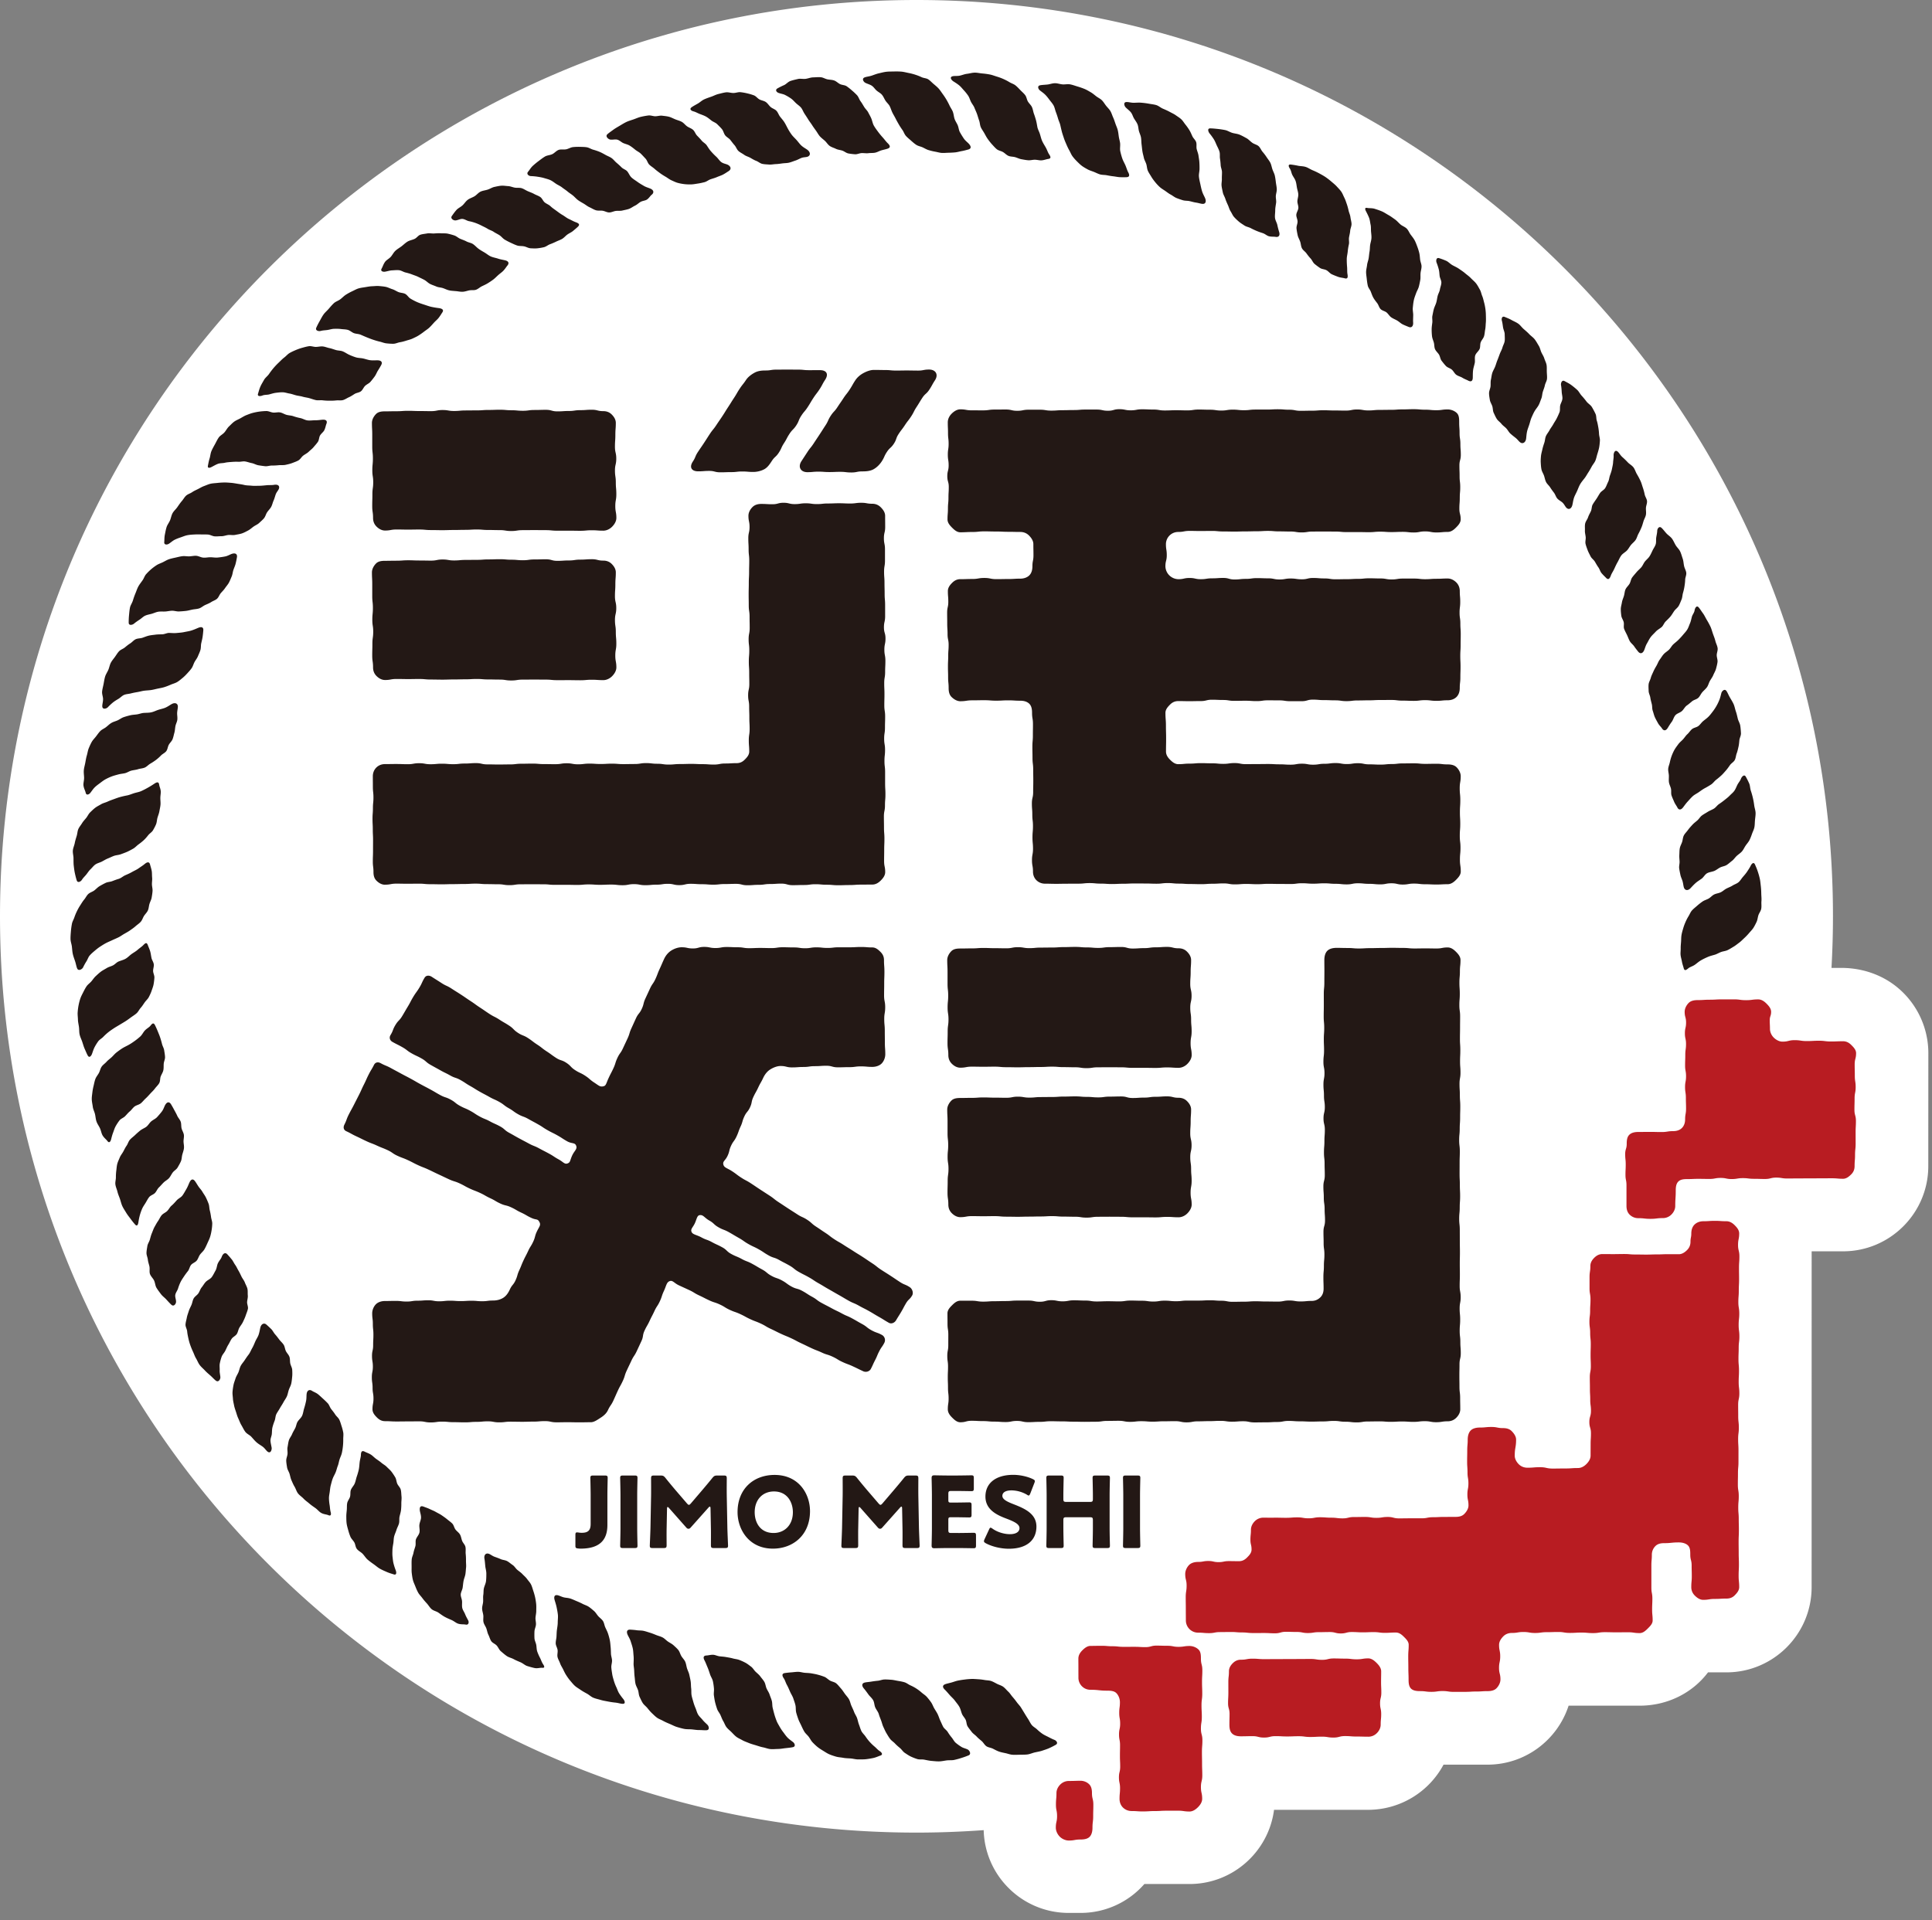
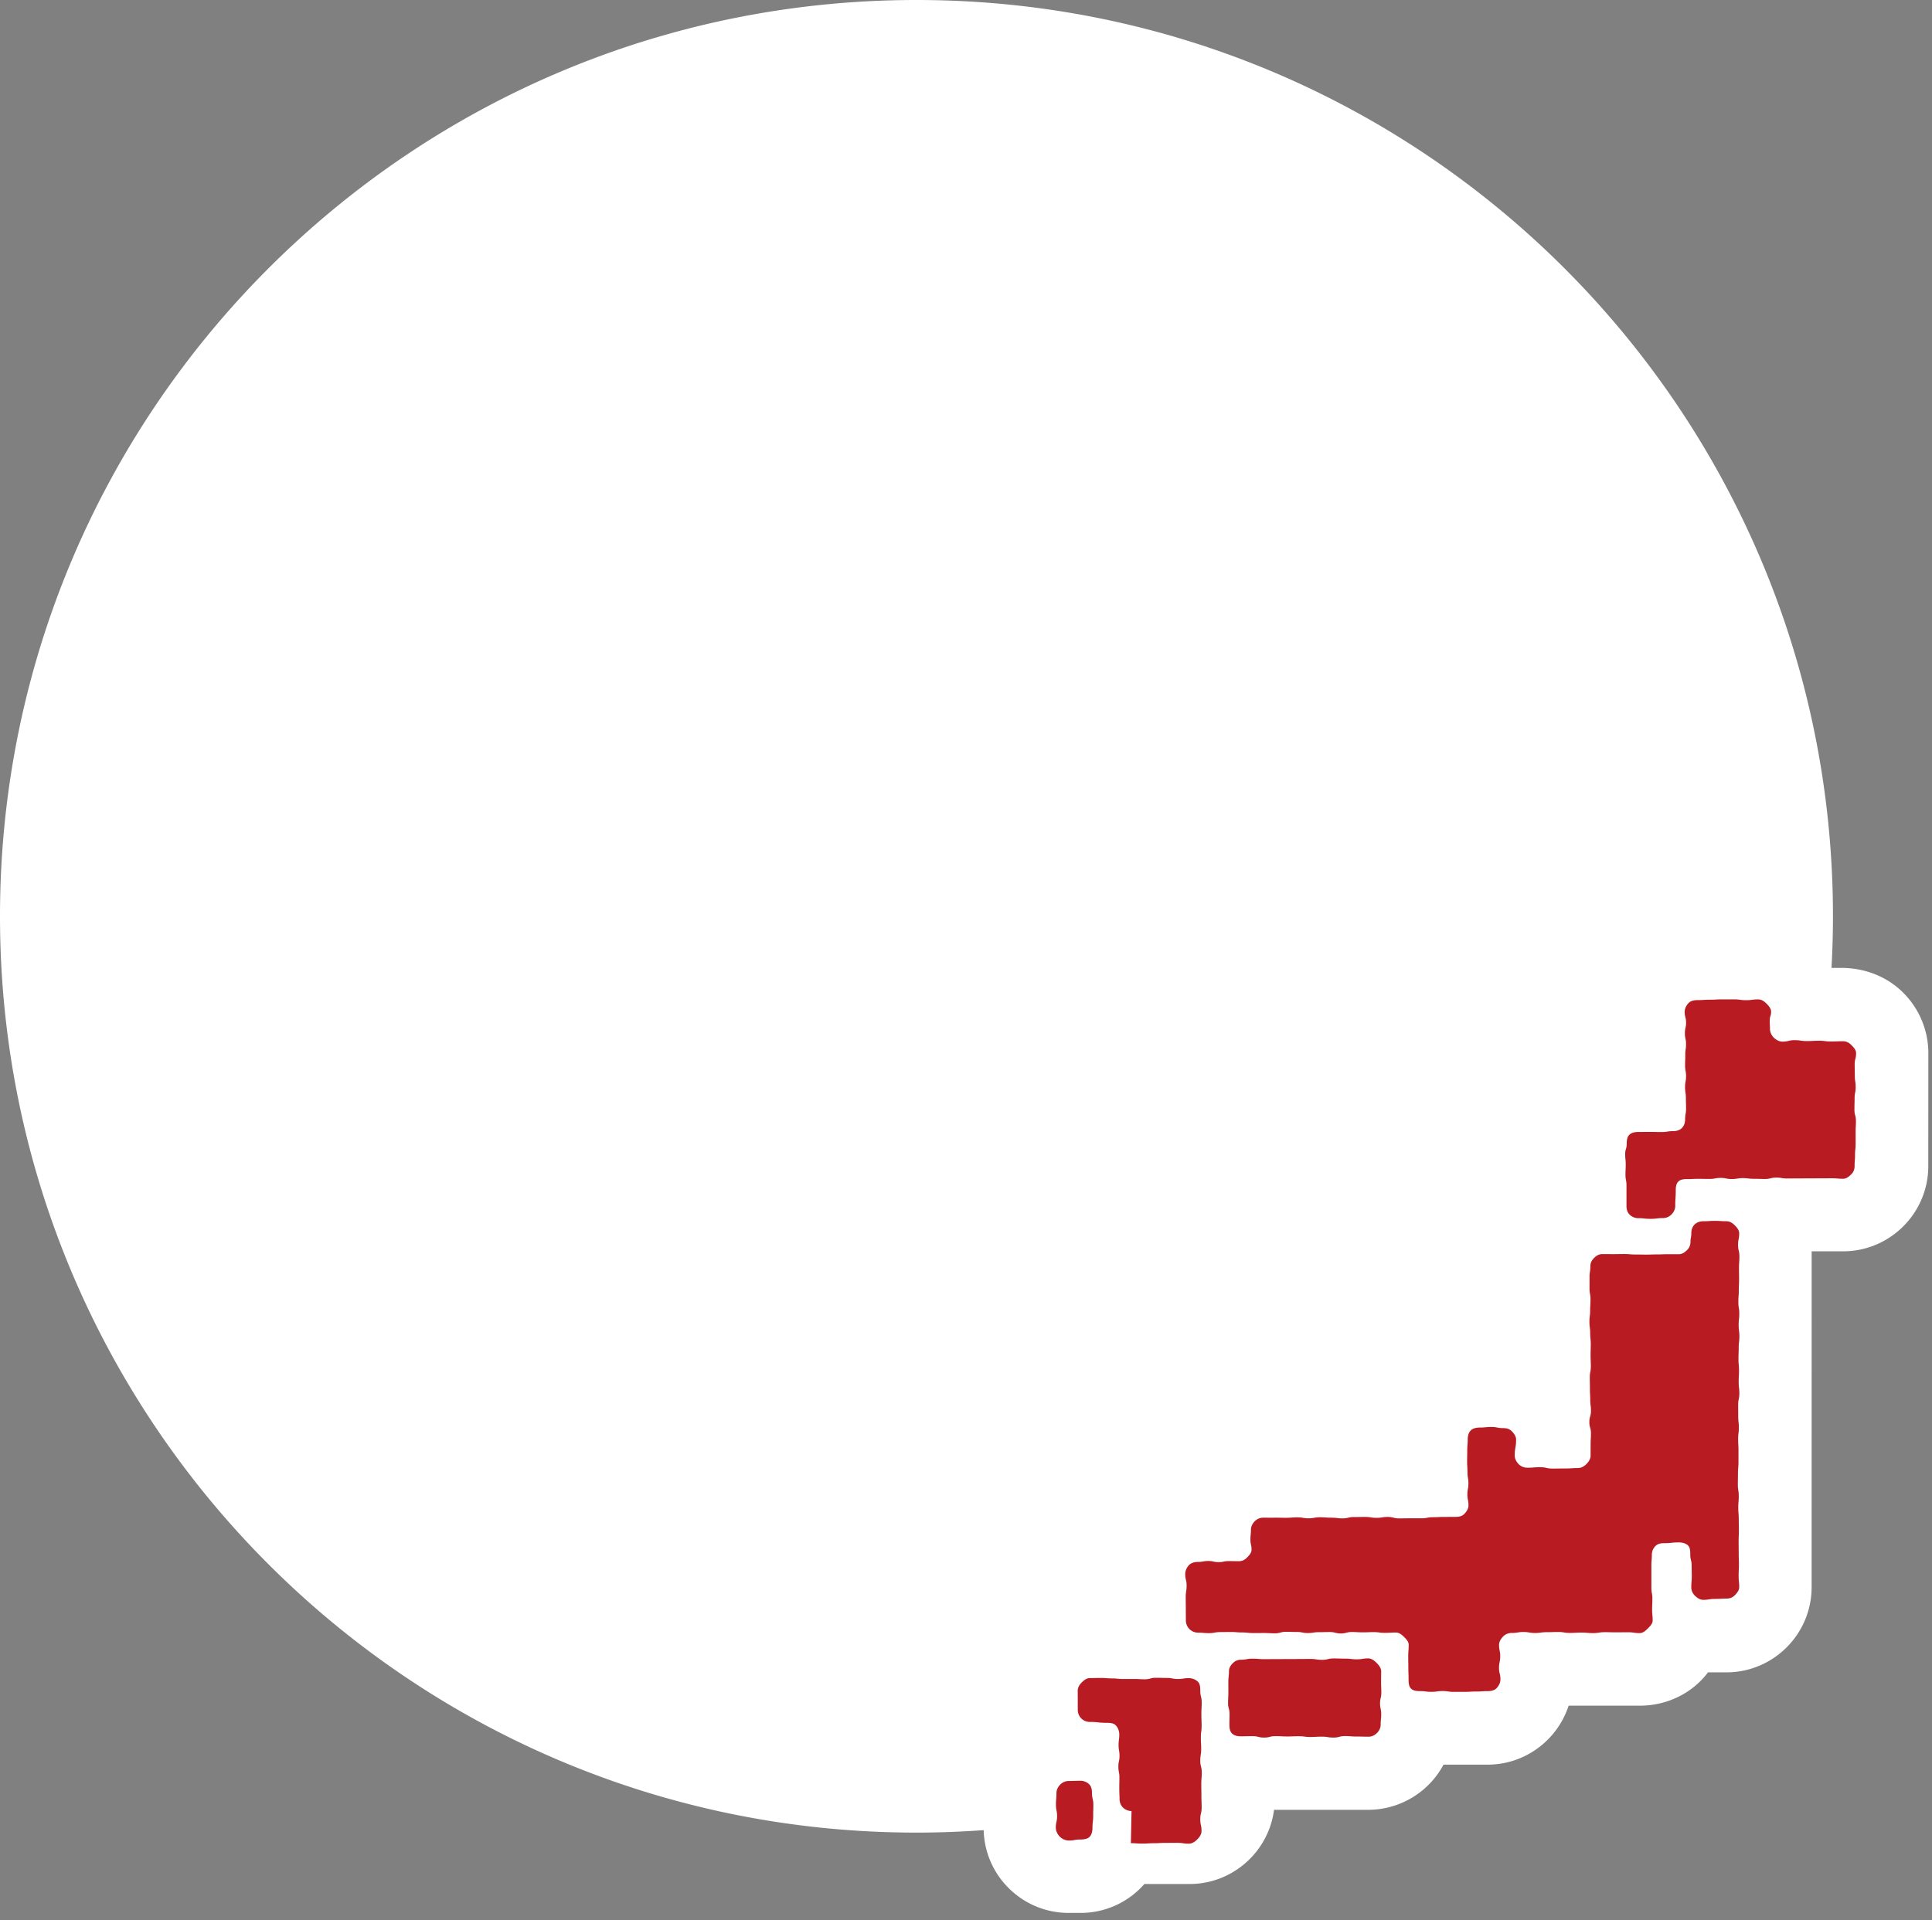
<svg xmlns="http://www.w3.org/2000/svg" id="_デザイン" viewBox="0 0 170 169">
  <rect x="0" y="0" width="170" height="169" fill="#808080" stroke="none" />
  <path d="M167.137 87.06c-1.367-1.21-3.186-1.875-5.122-1.875h-.859a81.96 81.96 0 00.13-4.541C161.286 36.105 125.181 0 80.643 0S0 36.105 0 80.644s36.105 80.644 80.643 80.644c1.989 0 3.96-.076 5.913-.217a7.443 7.443 0 002.186 5.088 7.451 7.451 0 005.303 2.197h1.025a7.44 7.44 0 005.625-2.543h3.973c3.807 0 6.96-2.851 7.437-6.53h8.296a7.536 7.536 0 006.618-3.975h3.87c3.33 0 6.159-2.181 7.135-5.19h6.25c2.427 0 4.63-1.097 6.018-2.933h1.616c4.135 0 7.5-3.365 7.5-7.5l.003-29.556h2.763c4.133 0 7.498-3.363 7.5-7.497l.005-9.944a7.516 7.516 0 00-2.541-5.629z" fill="#fff" />
-   <path d="M99.565 159.39c-.294 0-.567-.12-.761-.315s-.294-.467-.294-.761c0-.471.045-.471.045-.942 0-.472-.098-.472-.098-.945 0-.471.11-.471.11-.943s-.022-.472-.022-.944c0-.473.009-.473.01-.945 0-.472-.09-.472-.09-.944 0-.473.099-.473.099-.947 0-.473-.081-.473-.081-.947s.061-.474.061-.948c0-.294-.124-.607-.318-.801s-.507-.211-.801-.211c-.735 0-.735-.079-1.47-.079-.295 0-.554-.11-.748-.303s-.314-.453-.314-.748c0-.423-.003-.423-.002-.845s-.004-.423-.003-.846c0-.294.15-.531.345-.725s.431-.394.726-.394c.482 0 .482-.01.964-.01.484 0 .484.04.968.04.483 0 .483.052.966.052s.483-.002.967-.002.484.027.968.027.484-.132.967-.132c.485 0 .485.014.97.014s.485.093.97.093.486-.075.971-.075c.295 0 .6.124.795.318s.206.5.206.794c0 .514.125.514.125 1.027 0 .514-.028.514-.028 1.028 0 .512.02.512.02 1.025s-.065.512-.065 1.025c0 .514.028.514.028 1.028 0 .513-.08.513-.08 1.026 0 .514.13.514.13 1.028 0 .515-.04.515-.04 1.03 0 .513.011.513.011 1.027 0 .515.02.515.02 1.03 0 .516-.12.516-.12 1.032s.11.516.11 1.031c0 .295-.178.548-.372.742s-.447.377-.742.377c-.51 0-.51-.072-1.02-.072l-1.018.002c-.51 0-.51.03-1.02.03-.511 0-.511.031-1.022.033s-.512-.035-1.023-.035zm46.757-52.185c.294 0 .557-.12.75-.314s.336-.456.336-.751c0-.684.045-.684.044-1.369 0-.294.033-.589.227-.783s.489-.215.783-.215c.49 0 .49-.022.978-.022.49 0 .49.009.979.009.49 0 .49-.09.978-.09.49 0 .49.099.98.099.488 0 .488-.081.976-.081s.488.06.977.06c.49 0 .49.015.98.015.489 0 .489-.121.978-.121.49 0 .49.078.98.078s.49-.007.98-.007.49-.004.979-.004c.49 0 .49-.003.981-.003.492 0 .492-.005.984-.005s.491.043.983.043c.294 0 .528-.198.722-.393s.291-.427.292-.722c0-.495.04-.495.04-.99s.052-.496.052-.992l-.002-.994c0-.497.027-.497.027-.993 0-.497-.131-.497-.131-.994 0-.498.014-.498.014-.995s.094-.497.094-.994c0-.498-.075-.498-.075-.996 0-.5-.012-.5-.012-.998s.124-.499.124-.998c0-.294-.229-.523-.423-.717s-.422-.327-.717-.327c-.533 0-.533.02-1.066.02s-.533-.065-1.065-.065c-.534 0-.534.029-1.068.029-.535 0-.535-.08-1.07-.08s-.534.13-1.068.13c-.295 0-.578-.166-.772-.36s-.33-.477-.33-.772c0-.374-.02-.374-.019-.747s.12-.373.121-.747c0-.295-.218-.533-.412-.727s-.431-.365-.726-.365c-.533 0-.533.069-1.065.069-.532 0-.532-.072-1.064-.072l-1.067.001c-.534 0-.534.03-1.068.03s-.534.034-1.068.034c-.294 0-.589.053-.783.247s-.354.488-.354.783c0 .472.124.472.124.944s-.104.472-.104.944c0 .473.101.473.1.947 0 .472-.064.472-.065.945 0 .474-.017.474-.017.947 0 .474.084.474.084.948 0 .473-.087.473-.087.946 0 .474.072.474.072.949s.016.475.016.95-.082.475-.083.95c0 .295-.091.567-.286.76s-.466.272-.76.272c-.514 0-.514.08-1.027.08-.515 0-.515-.013-1.03-.013s-.514.007-1.028.007c-.294 0-.59.058-.784.252s-.223.49-.223.784c0 .456-.135.456-.135.912s.047.456.047.912-.022.456-.022.912.088.456.089.913v1.83c0 .294.08.563.274.757s.463.315.757.315c.544 0 .544.06 1.088.059s.543-.066 1.086-.066zm-25.92 45.644c.294 0 .556-.12.75-.315s.336-.456.336-.75c0-.47.045-.47.045-.938 0-.467-.099-.467-.099-.935 0-.469.111-.469.111-.937 0-.47-.022-.47-.022-.94s.009-.469.009-.938c0-.295-.201-.541-.395-.735s-.44-.405-.735-.405c-.51 0-.51.081-1.019.081-.508 0-.508-.06-1.016-.06s-.508-.015-1.016-.015c-.51 0-.51.121-1.02.121-.508 0-.508-.078-1.017-.078-.51 0-.51.007-1.019.007-.51 0-.51.004-1.02.004s-.51.003-1.019.003c-.51 0-.51.005-1.021.005-.511 0-.511-.043-1.023-.043s-.511.092-1.023.092c-.294 0-.521.113-.715.307s-.337.421-.337.716c0 .468-.053.468-.053.936l.002.936c0 .468-.026.468-.026.937 0 .47.132.47.131.94s-.013.469-.013.938c0 .295.036.586.23.78s.486.25.78.25c.51 0 .51-.013 1.02-.013.508 0 .508.124 1.016.124s.508-.125 1.016-.125c.51 0 .51.028 1.019.028.509 0 .509-.02 1.018-.02.51 0 .51.065 1.019.065.51 0 .51-.028 1.02-.028s.51.08 1.018.08c.511 0 .511-.131 1.022-.131s.51.041 1.022.04.512.015 1.023.015zm-26.356 3.895c-.294 0-.557.12-.751.314s-.335.457-.335.752c0 .507-.046.507-.046 1.014 0 .508.099.508.099 1.016s-.11.508-.11 1.016c0 .295.156.598.35.792s.498.338.792.338c.513 0 .513-.09 1.026-.09.294 0 .61-.04.804-.235s.254-.51.254-.805c0-.507.061-.507.061-1.014 0-.508.015-.508.015-1.016s-.122-.508-.121-1.017c0-.294-.048-.576-.242-.77s-.476-.313-.77-.313c-.513.004-.513.018-1.026.018zm17.113-23.174c-.294 0-.557.12-.75.315s-.336.456-.336.75c0 .437-.045.437-.046.873s.1.437.099.873c0 .294-.21.511-.404.705s-.41.315-.705.315c-.448 0-.448-.008-.896-.008-.45 0-.45.09-.898.09-.45 0-.45-.1-.9-.1s-.45.082-.9.082c-.294 0-.596.073-.79.267s-.343.497-.343.791c0 .51.122.51.122 1.021 0 .512-.078.512-.078 1.024 0 .513.008.513.008 1.026s.004.512.005 1.025a1.076 1.076 0 001.08 1.072c.482 0 .482.042.965.042.482 0 .482-.092.964-.092.483 0 .483-.009.965-.009.483 0 .483.04.966.04s.483.052.965.052l.966-.002c.483 0 .483.026.966.026s.483-.132.966-.132c.482 0 .482.014.964.014s.482.094.964.094c.484 0 .484-.076.967-.076s.483-.012.965-.012c.484 0 .484.124.967.124.484 0 .484-.125.968-.125.483 0 .483.028.966.028.485 0 .485-.02.969-.02.485 0 .485.065.97.065s.485-.029.97-.029c.295 0 .514.18.708.374s.425.413.425.708c0 .507-.04.507-.04 1.014 0 .509.01.509.01 1.017s.02.508.02 1.016c0 .294.02.61.214.804s.51.224.805.224c.493 0 .493.064.986.064.494 0 .494-.07.987-.07s.493.073.986.073l.988-.002c.495 0 .495-.03.99-.03s.495-.033.99-.033c.294 0 .589-.053.783-.247s.354-.489.354-.783c0-.508-.124-.508-.124-1.015 0-.508.104-.508.104-1.016s-.101-.508-.101-1.016c0-.295.183-.555.377-.75s.455-.294.75-.294c.51 0 .51-.084 1.02-.084s.51.087 1.02.087.51-.071 1.019-.071c.51 0 .51-.017 1.022-.017.51 0 .51.082 1.02.082.511 0 .511-.03 1.022-.03.512 0 .512.045 1.023.045.51 0 .51-.08 1.022-.08s.512.013 1.024.013c.513 0 .513-.006 1.025-.006s.513.073 1.026.073c.294 0 .517-.204.711-.399s.432-.416.432-.71c0-.483-.046-.483-.046-.965 0-.483.021-.483.022-.965 0-.482-.088-.482-.088-.964v-1.934c0-.484.042-.484.042-.967 0-.295.12-.562.314-.756s.462-.255.756-.255c.653 0 .653-.066 1.305-.066.295 0 .613.076.807.27s.199.512.199.807c0 .476.12.476.12.952 0 .477.013.477.013.954s-.044.477-.044.954c0 .295.114.545.308.74s.444.377.739.377c.51 0 .51-.08 1.021-.08s.511-.03 1.022-.03c.295 0 .531-.087.726-.282s.4-.43.4-.725c0-.5-.05-.5-.05-1.002s.026-.502.026-1.004-.02-.502-.02-1.003c0-.5-.007-.5-.007-1.001 0-.5.023-.5.023-1.001s-.013-.5-.013-1.001c0-.501-.043-.501-.042-1.002 0-.502.044-.502.044-1.003 0-.503-.08-.503-.08-1.005 0-.501.01-.501.01-1.003 0-.5.044-.5.044-1.002l.001-1.003c0-.502-.03-.502-.03-1.004s.061-.502.061-1.004-.054-.502-.054-1.004-.006-.502-.006-1.004.105-.502.105-1.005c0-.502-.059-.502-.058-1.004 0-.503.027-.503.027-1.005 0-.503-.046-.503-.046-1.005 0-.503.02-.503.02-1.006 0-.501.06-.501.06-1.003s-.064-.5-.064-1.002c0-.503.055-.503.055-1.006s-.081-.503-.081-1.005c0-.503.038-.503.038-1.006s.026-.503.026-1.007c0-.503-.008-.503-.008-1.005 0-.504.036-.504.036-1.008 0-.505-.12-.505-.119-1.01s.1-.504.1-1.01c0-.294-.203-.528-.397-.722s-.428-.348-.723-.348c-.51 0-.51-.035-1.022-.035s-.51.035-1.021.035c-.295 0-.578.105-.773.3s-.276.476-.277.77c-.001.367-.071.367-.072.732 0 .295-.103.536-.297.73s-.436.37-.73.37c-.48 0-.48-.003-.96-.003s-.48.02-.96.02-.48.016-.96.016-.48-.009-.96-.009c-.482 0-.482-.042-.963-.042-.482 0-.482.01-.964.01s-.481-.005-.963-.005c-.295 0-.526.141-.72.336s-.334.425-.334.72c0 .49-.072.49-.072.979v.98c0 .49.084.49.084.98s-.032.49-.032.98c0 .491-.062.491-.062.982 0 .49.066.49.065.98 0 .491.052.491.052.982 0 .49-.016.49-.016.979s.022.49.022.978c0 .491-.09.491-.09.982 0 .49.011.49.01.98 0 .492.027.492.027.982 0 .492.064.492.064.983s-.141.491-.141.982.14.492.14.983c0 .493-.029.493-.029.986s-.003.492-.003.985c0 .294-.173.548-.367.742s-.448.35-.743.35c-.554 0-.554.038-1.11.038-.555 0-.555.009-1.112.009s-.557-.12-1.114-.12-.557.045-1.114.045c-.294 0-.565-.11-.759-.305s-.356-.465-.355-.759c0-.705.119-.705.12-1.41 0-.294-.199-.557-.392-.751s-.457-.261-.751-.261c-.512 0-.512-.1-1.023-.1s-.511.05-1.023.05c-.294 0-.611.062-.805.257s-.264.51-.264.805c0 .482-.041.482-.041.964 0 .483-.01.483-.01.965s.033.482.033.964c0 .483.08.483.08.966 0 .484-.09.484-.09.968s.096.484.096.968c0 .294-.186.567-.38.76s-.467.246-.761.246c-.497 0-.497.004-.993.004-.497 0-.497.026-.993.026-.498 0-.498.095-.995.095h-.993c-.497 0-.497.007-.995.007-.496 0-.496-.125-.993-.125-.498 0-.498.078-.995.078-.496 0-.496-.079-.992-.079s-.496.008-.992.008c-.498 0-.498.117-.996.117-.496 0-.496-.06-.993-.06-.498 0-.498-.037-.995-.037-.498 0-.498.091-.996.091s-.498-.082-.995-.082c-.498 0-.498.038-.997.038-.5 0-.5-.013-.999-.01s-.499 0-.998 0z" fill="#b81c22" />
-   <path d="M80.166 12.379c.15.133.3.266.461.37.168.108.374.139.55.218.18.082.347.19.532.244.19.057.381.104.571.137.197.034.39.097.582.11.2.013.401-.01.591-.015.204-.004.402-.013.588-.032.209-.02.4-.082.578-.113.22-.038.41-.096.565-.135.267-.067.294-.243.09-.483-.119-.14-.313-.272-.457-.475a7.256 7.256 0 01-.348-.562c-.106-.183-.113-.426-.203-.632-.087-.197-.224-.378-.286-.592-.053-.183-.066-.392-.14-.587-.07-.181-.195-.348-.284-.534a6.554 6.554 0 00-.279-.531 5.999 5.999 0 00-.332-.5c-.117-.158-.223-.334-.36-.482-.135-.145-.293-.275-.448-.405-.151-.128-.29-.287-.46-.397-.165-.107-.397-.102-.582-.19a4.527 4.527 0 00-.553-.217 4.784 4.784 0 00-.577-.15c-.224-.043-.437-.104-.65-.122a6.236 6.236 0 00-.666-.012c-.232.005-.454 0-.666.025-.232.029-.446.09-.65.135-.234.053-.437.141-.628.204-.247.081-.481.092-.643.164-.258.116-.066.397.086.472.192.094.394.143.553.246.178.115.283.303.427.428.158.137.349.225.474.372.133.157.203.351.31.517.108.17.277.303.37.48.091.177.145.374.231.555.085.18.195.348.285.53.087.176.185.348.287.525.097.17.205.332.324.5.112.158.17.368.31.523.128.144.29.271.447.411zm-7.161.462c.163.118.368.168.54.254.177.09.38.099.564.16.188.061.349.215.539.25.194.036.394.059.587.072.198.013.395-.096.588-.103.2-.007.397.033.586.009.202-.026.406-.006.589-.044.205-.042.381-.156.554-.205.216-.062.411-.098.562-.153.258-.094.225-.26-.004-.478-.132-.126-.264-.31-.428-.496a6.923 6.923 0 01-.418-.507c-.125-.17-.26-.348-.371-.544-.107-.187-.138-.415-.222-.621-.071-.176-.178-.352-.273-.538-.087-.173-.25-.31-.358-.486-.103-.167-.197-.34-.32-.504-.118-.157-.17-.376-.308-.525a5.616 5.616 0 00-.442-.416 5.08 5.08 0 00-.475-.377c-.164-.11-.403-.098-.585-.19-.175-.088-.32-.249-.513-.316-.185-.065-.393-.06-.595-.101-.19-.04-.376-.167-.582-.184-.228-.02-.455.007-.67.012-.23.005-.445.101-.659.128-.23.03-.467-.035-.674.013-.228.053-.451.103-.65.17-.227.076-.385.284-.568.367a6.556 6.556 0 00-.586.29c-.243.143-.071.34.088.398.2.074.407.095.576.181.19.096.363.2.52.309.171.12.3.278.44.411.15.142.33.25.453.403.126.158.19.36.3.526.11.166.22.332.325.504.103.169.231.324.34.496.104.166.223.326.342.492.115.158.205.34.34.495.129.145.294.264.449.404.143.129.248.322.419.445zm-6.977 1.05c.174.1.333.2.512.267.186.071.346.223.534.264.194.042.397.044.59.06.197.016.394-.03.587-.038.199-.007.39-.035.581-.062.2-.028.4-.02.586-.063.198-.046.38-.126.558-.183.2-.064.37-.167.537-.234.209-.083.438-.054.582-.125.248-.12.206-.394-.045-.587-.144-.111-.352-.21-.535-.378-.15-.137-.277-.324-.432-.496-.141-.157-.31-.305-.442-.488a4.974 4.974 0 01-.346-.561c-.09-.168-.175-.35-.288-.526-.105-.163-.242-.31-.368-.474-.12-.155-.18-.368-.32-.518-.134-.144-.36-.2-.512-.334-.148-.13-.253-.318-.419-.434-.161-.114-.381-.134-.56-.23-.174-.092-.303-.29-.494-.361a4.682 4.682 0 00-.58-.172 4.716 4.716 0 00-.599-.105c-.194-.02-.399.067-.606.071-.229.005-.459-.084-.672-.057-.228.03-.448.096-.657.145-.226.053-.426.167-.627.236-.221.077-.432.147-.622.234-.218.1-.38.264-.554.365-.224.13-.42.231-.563.336-.227.167-.014.312.15.354.207.052.38.16.556.229.2.076.385.138.553.23.183.102.33.232.483.35.163.126.375.186.513.326.142.143.292.284.419.438.126.154.16.382.282.541.12.158.33.248.455.407.122.155.236.315.373.467.13.145.19.366.341.505.143.13.337.215.506.338.155.114.36.16.543.264zm-6.937 1.982c.184.08.365.174.55.223a4.036 4.036 0 001.178.133c.198-.005.396-.046.588-.074.197-.028.391-.074.578-.12.194-.05.355-.193.535-.255.192-.067.38-.114.552-.189.192-.084.383-.14.542-.223.199-.105.36-.22.495-.305.234-.146.237-.375-.032-.54-.155-.096-.413-.11-.613-.258-.163-.121-.28-.33-.453-.485a5.954 5.954 0 01-.455-.468c-.143-.16-.252-.345-.377-.53-.107-.157-.315-.254-.446-.417-.122-.151-.263-.29-.405-.438-.135-.142-.195-.37-.35-.504-.147-.13-.358-.19-.524-.307-.161-.114-.287-.294-.464-.392-.173-.096-.379-.143-.566-.22-.183-.073-.365-.176-.562-.229-.19-.05-.396-.066-.598-.092-.195-.025-.399.047-.605.048-.195 0-.402-.094-.608-.068a6.44 6.44 0 00-.66.12c-.224.053-.431.15-.633.22-.22.077-.44.137-.632.228-.212.099-.403.222-.583.328-.207.123-.405.235-.567.353-.21.154-.401.284-.533.404-.209.189.089.445.257.469.21.03.43-.041.614.007.206.055.36.229.536.304.193.082.395.12.56.222.175.108.332.233.484.358.157.128.354.212.496.352.142.14.277.29.415.437.136.144.182.377.323.522.138.14.322.24.473.377.145.13.305.248.47.37.156.116.324.22.504.325.167.097.324.23.517.314zm-6.659 2.63c.191.06.403.015.592.045.197.03.385.15.578.15.198.001.39-.108.581-.133.196-.025.403.01.59-.038.193-.049.396-.078.577-.144.188-.069.35-.201.523-.282.184-.087.326-.237.488-.33.182-.104.414-.106.563-.206.187-.125.289-.323.415-.421.217-.17.203-.394-.082-.53-.164-.08-.386-.127-.6-.253-.175-.103-.368-.212-.556-.348-.17-.124-.365-.237-.532-.39-.159-.144-.234-.373-.377-.543-.123-.145-.356-.205-.504-.354a7.004 7.004 0 00-.439-.402c-.15-.126-.27-.294-.436-.412-.161-.113-.354-.178-.53-.278-.173-.097-.343-.193-.53-.272a4.933 4.933 0 00-.564-.19c-.19-.054-.366-.181-.567-.212-.194-.03-.399-.031-.603-.036a4.665 4.665 0 00-.603.023c-.194.021-.374.14-.575.188-.223.052-.474-.016-.677.055-.217.076-.372.285-.566.376-.21.099-.462.1-.644.21-.2.12-.38.262-.547.387a6.922 6.922 0 00-.516.424c-.192.175-.299.385-.417.518-.188.21.057.386.226.392.213.009.405.026.592.055.21.033.4.065.584.12.2.062.392.104.566.188.185.089.336.217.5.325.17.11.358.186.514.31.156.124.33.227.483.358.15.129.325.23.481.359.152.126.279.283.444.403.157.115.33.208.508.312.167.1.32.232.51.317.177.079.35.195.55.259zm-6.318 3.178c.197.04.377.16.568.17.2.01.401.023.593.004.197-.02.397-.054.585-.098.193-.046.354-.194.535-.26a5.64 5.64 0 00.537-.23c.18-.088.37-.146.534-.244.174-.106.3-.267.451-.376.17-.123.359-.198.497-.314.172-.144.323-.27.438-.382.198-.191.088-.296-.21-.402-.171-.061-.369-.178-.595-.281-.185-.085-.357-.235-.558-.351-.183-.105-.356-.239-.538-.372-.173-.127-.356-.246-.516-.4-.137-.133-.343-.2-.505-.332-.15-.123-.224-.36-.394-.476-.162-.11-.365-.171-.543-.27-.172-.096-.364-.159-.55-.24-.182-.078-.35-.204-.544-.264-.19-.057-.406-.014-.606-.05-.194-.035-.384-.124-.587-.134-.197-.01-.403-.05-.607-.034-.195.016-.398.063-.6.106-.19.041-.366.16-.562.228-.216.076-.451.092-.645.184-.208.098-.353.298-.537.409-.198.12-.424.182-.594.31-.187.141-.305.345-.459.486-.177.163-.4.256-.533.406-.174.194-.301.383-.405.528-.165.228.143.409.312.398.213-.014.412-.143.602-.133.212.011.396.16.584.197.205.04.388.091.57.156.194.07.368.147.543.238.18.092.36.169.529.276.168.108.375.157.54.272.163.112.35.192.518.304.163.11.286.286.463.388.168.098.345.19.532.276.176.08.357.17.555.235.183.06.396.03.602.072zm-5.975 3.943c.2.02.39.064.581.053.199-.011.382-.082.57-.12.195-.04.41.008.593-.056.187-.066.337-.217.51-.302.179-.088.359-.165.522-.267a6.63 6.63 0 00.487-.327c.162-.123.295-.268.435-.392.156-.14.323-.25.448-.38.156-.161.257-.335.36-.458.177-.21.11-.39-.198-.464-.177-.043-.398-.073-.633-.152-.193-.065-.42-.097-.632-.191-.193-.086-.364-.238-.559-.352-.185-.108-.378-.214-.554-.351-.15-.117-.286-.276-.46-.39-.163-.107-.384-.13-.565-.227-.172-.093-.36-.151-.548-.231-.182-.077-.334-.236-.527-.296a5.304 5.304 0 00-.582-.159c-.194-.038-.4-.016-.602-.03-.197-.015-.394.004-.597.016-.196.01-.404-.04-.605-.003-.192.037-.403.05-.599.115-.185.06-.314.276-.502.364-.207.098-.439.127-.622.239-.197.119-.354.28-.524.41-.185.14-.383.249-.539.394-.171.16-.268.373-.406.53-.16.18-.389.283-.507.447-.151.21-.213.437-.301.59-.14.245.135.305.302.276.21-.036.407-.104.597-.114.212-.011.422-.034.612-.017.209.018.392.154.58.2.2.048.39.1.573.171.188.074.38.13.56.22.178.089.361.17.538.267.173.095.314.256.493.35.174.092.372.146.558.23.178.079.39.076.584.142.184.062.36.157.563.2.189.041.386.045.596.066zm-5.529 4.631c.201-.001.389-.103.578-.133.197-.032.379-.084.562-.142.19-.06.379-.1.553-.184.18-.085.359-.163.522-.266.169-.107.33-.218.482-.337.158-.123.33-.228.469-.358.148-.14.278-.292.403-.43.141-.155.302-.282.413-.424.139-.176.24-.352.33-.485.153-.228-.012-.34-.325-.382a7.5 7.5 0 01-.65-.11c-.198-.045-.412-.124-.633-.196-.2-.065-.416-.134-.622-.226a5.053 5.053 0 01-.589-.31c-.161-.1-.27-.316-.457-.411-.172-.089-.4-.08-.59-.158-.18-.074-.35-.196-.545-.255-.188-.058-.374-.162-.573-.202-.194-.039-.401-.055-.603-.073-.197-.017-.403.014-.606.02-.197.007-.396.048-.597.08-.194.032-.396.054-.592.113-.187.057-.362.163-.55.248a5.04 5.04 0 00-.526.286c-.196.119-.344.286-.515.416-.183.139-.416.203-.573.35-.169.159-.313.332-.452.493-.154.177-.332.324-.453.495-.14.197-.24.404-.34.58-.128.224-.23.427-.301.59-.114.257.223.329.387.282.205-.058.406-.054.593-.084.21-.033.4-.1.591-.103.21-.004.409-.007.6.019.205.027.413.022.603.074.194.053.35.217.538.287.187.07.405.06.59.138.183.076.364.16.552.235.183.073.367.148.56.211.186.061.374.12.574.165.19.042.379.13.586.151.192.021.396.037.606.036zm-5.026 4.988c.2-.023.404.02.59-.03.192-.052.355-.175.532-.252.18-.08.336-.191.5-.292.17-.103.402-.112.554-.232.156-.123.227-.341.365-.475.144-.14.35-.215.474-.36.133-.154.254-.313.365-.463.124-.17.19-.364.286-.517.12-.19.22-.358.295-.5.13-.243.005-.401-.31-.41-.183-.005-.407.02-.654-.009-.202-.023-.411-.107-.639-.155-.206-.044-.437-.034-.65-.105a4.976 4.976 0 01-.615-.243c-.171-.084-.337-.205-.531-.28-.181-.07-.395-.057-.593-.115-.188-.055-.37-.13-.57-.17-.194-.038-.383-.125-.585-.144-.197-.018-.398.037-.6.04-.198.004-.407-.09-.607-.063-.196.027-.396.085-.592.139-.19.051-.383.121-.572.2-.18.076-.369.16-.547.263-.168.098-.3.265-.464.39-.183.139-.331.301-.488.449a6.3 6.3 0 00-.456.478 6.396 6.396 0 00-.4.528c-.134.192-.333.33-.435.511-.118.211-.24.406-.322.591-.104.237-.155.462-.21.63-.085.27.226.227.383.164.198-.079.42-.05.604-.1.204-.055.393-.116.582-.14.208-.025.407-.051.6-.046.206.006.398.078.592.11.2.032.383.106.576.156.193.05.395.064.588.122.19.057.392.075.587.13.19.053.378.127.577.17.19.04.397-.003.601.02.193.023.385.034.594.034.193 0 .386-.001.595-.025zm-4.448 5.666c.196-.043.393-.086.572-.155.185-.072.38-.136.548-.232.172-.098.27-.305.424-.422.157-.12.341-.204.48-.338.143-.14.308-.258.43-.406.13-.154.267-.303.376-.46.116-.167.102-.409.196-.57.106-.181.295-.302.374-.464.099-.201.125-.407.185-.555.103-.255-.026-.392-.341-.368-.182.014-.403.052-.651.05-.203-.002-.43.037-.661.013-.21-.022-.413-.156-.633-.204a4.829 4.829 0 01-.629-.17c-.179-.065-.39-.063-.592-.118-.187-.05-.366-.176-.568-.213-.193-.035-.405.03-.608.013-.196-.018-.394-.135-.597-.133a5.14 5.14 0 00-1.2.163c-.191.048-.382.127-.572.2-.183.072-.354.185-.533.284-.172.094-.366.167-.532.288-.157.115-.295.268-.446.41-.167.156-.266.366-.406.528-.15.175-.38.277-.503.453-.132.19-.227.4-.33.587-.113.204-.226.402-.308.594-.096.221-.103.459-.165.651-.079.247-.112.465-.149.638-.057.276.176.204.326.125.189-.1.368-.204.545-.272.198-.076.417-.053.603-.096.204-.048.4-.058.593-.073.205-.016.4-.026.596-.015.202.012.412-.058.61-.028.197.03.388.108.585.145.195.037.377.154.577.188.194.033.395.062.599.084.193.02.399-.061.604-.059.194.002.39-.01.597-.03.191-.02.399.012.604-.033zm-3.844 6.035c.19-.063.365-.164.535-.252.177-.091.321-.229.478-.341.16-.116.356-.189.496-.322.144-.136.302-.265.426-.414.127-.152.17-.369.277-.529.112-.166.263-.305.355-.472.098-.178.134-.38.21-.55.087-.192.13-.384.191-.554.077-.21.244-.363.288-.517.076-.265-.134-.377-.445-.32-.18.033-.405.01-.653.034-.201.019-.417.046-.648.047-.211 0-.432.019-.657-.006-.214-.023-.443-.013-.66-.067-.184-.046-.38-.07-.586-.104-.192-.03-.385-.068-.59-.083-.195-.015-.392-.032-.596-.029a5.942 5.942 0 00-.595.039c-.196.022-.396.026-.593.071-.193.044-.373.132-.564.2-.185.068-.351.17-.532.263-.175.09-.357.163-.525.28-.16.111-.374.165-.527.303-.144.13-.241.32-.376.476-.15.173-.272.357-.395.533-.13.19-.314.339-.417.527-.112.203-.143.437-.226.633-.091.216-.242.4-.305.6-.072.23-.109.456-.15.654-.053.253-.037.483-.055.66-.029.28.272.243.413.149.177-.119.327-.258.496-.344.189-.097.38-.161.56-.224.199-.068.387-.15.578-.184.202-.038.406-.05.603-.06a6.62 6.62 0 01.604-.004c.2.01.402-.006.603.01.197.017.388.145.59.158.197.013.4-.015.604-.014.194 0 .387-.086.592-.106.193-.018.4.034.604-.01.188-.039.392-.064.592-.13zm-3.237 6.303c.183-.083.363-.15.524-.255.166-.109.372-.165.516-.294.148-.131.207-.348.333-.495.129-.15.269-.284.376-.445.111-.165.25-.312.34-.482.093-.177.165-.362.24-.538.078-.187.092-.39.15-.568.066-.199.153-.377.196-.552.055-.218.09-.411.117-.569.048-.27-.116-.402-.42-.312-.174.051-.369.186-.612.236-.199.04-.42.072-.65.096-.21.023-.434-.023-.66-.024-.216-.001-.442.058-.663.027-.189-.026-.38-.143-.588-.155-.194-.01-.398.042-.603.048-.196.006-.403-.039-.606-.014-.195.023-.394.077-.592.121-.193.044-.395.082-.587.148-.187.064-.361.176-.544.265-.177.086-.378.148-.548.259a4.683 4.683 0 00-.487.365 4.764 4.764 0 00-.432.428c-.13.145-.188.357-.306.527-.13.188-.271.36-.375.548-.11.202-.175.416-.258.613-.09.214-.16.422-.222.626-.068.224-.215.418-.256.622-.048.237-.064.466-.084.667a6.38 6.38 0 00-.03.663c.001.281.331.198.461.09.164-.137.33-.249.489-.353.177-.115.322-.271.495-.352.19-.088.399-.116.584-.17.198-.058.386-.151.58-.181.2-.03.407-.006.607-.018.2-.012.398-.063.6-.067.198-.005.4.07.602.062.197-.007.397-.025.6-.046.194-.02.386-.078.588-.119.19-.038.397-.04.596-.104.183-.06.338-.211.53-.298zm-2.469 6.781c.174-.101.325-.237.474-.358.154-.126.293-.268.423-.41.133-.147.27-.292.38-.452.113-.163.16-.363.25-.534.093-.176.229-.33.3-.51.076-.185.165-.367.22-.55.058-.194.033-.405.072-.588.045-.205.097-.395.122-.574.032-.222.051-.418.063-.578.019-.274-.154-.337-.446-.217-.169.07-.373.163-.61.238-.193.06-.414.09-.64.138-.207.045-.427.055-.652.078-.214.021-.43 0-.653-.007-.19-.006-.39.111-.6.121-.193.01-.392.003-.596.03-.194.027-.393.041-.592.087-.192.044-.375.124-.567.189-.188.063-.412.044-.596.13-.179.083-.312.261-.484.368-.168.104-.317.23-.475.359-.152.124-.367.186-.507.335-.134.142-.237.323-.357.49-.114.158-.251.313-.351.494-.11.201-.143.433-.226.631-.089.212-.225.4-.287.605-.067.222-.097.448-.137.657-.045.23-.109.45-.128.657-.023.24.082.467.082.668.002.26-.085.488-.066.665.03.28.367.179.485.057a5.17 5.17 0 01.437-.411c.165-.134.335-.232.498-.33.18-.108.321-.275.5-.349.19-.078.403-.079.594-.129.195-.051.39-.087.587-.12.197-.033.39-.093.59-.119.196-.025.397-.029.598-.058.195-.028.388-.083.587-.125.191-.04.388-.07.584-.132.185-.058.371-.131.562-.215.176-.078.38-.124.562-.23zm-1.849 6.845a3.77 3.77 0 00.433-.388c.14-.141.347-.223.461-.378.118-.16.128-.385.22-.555.095-.174.26-.312.332-.491.074-.185.107-.384.16-.569.055-.193.056-.393.092-.58.038-.2.148-.383.168-.568.023-.21-.022-.412-.016-.591.009-.225.068-.423.063-.583-.01-.275-.258-.359-.536-.208-.16.086-.34.224-.567.323-.187.08-.407.12-.628.192-.2.066-.399.172-.62.217-.21.044-.433.035-.655.051-.19.014-.383.095-.589.127-.192.03-.395.032-.595.081-.19.046-.385.099-.578.165-.186.064-.347.194-.532.28-.18.082-.38.125-.553.23-.17.1-.31.247-.47.37-.155.122-.357.196-.5.34-.138.14-.252.31-.376.472-.118.156-.271.3-.374.479-.097.169-.18.358-.261.55-.089.21-.113.44-.175.646-.066.22-.097.44-.137.65-.043.228-.11.443-.128.655-.02.233.022.456.024.665.003.24-.077.47-.055.67.028.258.157.465.194.64.06.275.305.15.41.016.131-.167.24-.339.373-.473.15-.15.315-.265.468-.38.167-.126.325-.25.495-.343.181-.098.364-.183.548-.252.19-.072.385-.12.577-.174.192-.053.395-.065.591-.111.193-.046.366-.176.562-.226.191-.049.393-.061.588-.124.185-.06.4-.063.588-.144.178-.077.318-.248.499-.351.167-.096.33-.205.5-.33zm-1.078 7.063c.148-.136.266-.283.386-.433.124-.155.316-.259.414-.425.1-.171.195-.349.27-.527.075-.183.075-.393.127-.578.055-.192.134-.375.167-.565.034-.198.082-.392.098-.582.017-.203-.014-.403-.013-.59.001-.21.048-.41.036-.59-.015-.224-.114-.413-.136-.572-.038-.273-.18-.27-.44-.092a7.802 7.802 0 01-.56.344c-.177.1-.376.207-.588.301-.192.086-.419.118-.634.187-.204.065-.41.158-.63.197a7.23 7.23 0 00-.58.134c-.188.05-.372.123-.566.192-.184.066-.37.132-.554.218-.18.083-.383.122-.558.226-.17.1-.355.189-.517.31-.158.12-.303.265-.449.405-.142.137-.221.334-.349.493-.122.152-.262.293-.368.468-.101.167-.24.322-.323.51-.079.179-.081.392-.14.59-.067.219-.134.428-.174.639-.043.226-.149.437-.167.65-.02.232.052.459.056.672.004.234-.003.456.021.664.028.239.055.461.098.658.055.254.11.473.165.642.088.267.363.097.454-.047.113-.18.264-.314.383-.462.133-.164.234-.336.374-.466.153-.144.274-.317.434-.426.17-.116.378-.159.554-.247.18-.091.35-.204.535-.277.185-.073.364-.168.554-.235.187-.065.398-.068.588-.138.185-.068.375-.135.562-.217.179-.08.354-.178.533-.278.17-.096.303-.255.472-.377.156-.113.31-.234.465-.376zm-.276 7.19c.134-.15.185-.354.289-.516.108-.167.26-.304.339-.48.081-.18.084-.385.139-.57.056-.19.16-.364.193-.554.034-.196.066-.392.079-.584.013-.2-.049-.397-.053-.587-.004-.203.036-.401.018-.587-.021-.209-.005-.412-.036-.59-.039-.22-.108-.41-.146-.566-.067-.267-.25-.242-.491-.037-.139.118-.333.236-.535.38-.166.118-.374.202-.575.318-.182.106-.382.191-.588.282-.197.087-.37.257-.584.319-.183.053-.366.124-.561.198-.181.07-.4.066-.585.156a6.634 6.634 0 00-.53.286c-.168.1-.303.258-.466.379-.159.118-.375.173-.523.311-.145.135-.23.334-.362.489-.127.15-.226.322-.337.493a4.462 4.462 0 00-.293.517 4.531 4.531 0 00-.23.552c-.06.186-.178.365-.216.568a6.42 6.42 0 00-.09.664c-.019.23-.038.458-.034.673.005.232.093.451.119.663.028.232.037.457.083.66.053.235.137.444.2.635.081.247.112.478.185.64.116.257.44.06.515-.091.094-.192.186-.364.289-.523.115-.178.17-.385.296-.529.137-.158.294-.29.441-.415.157-.133.315-.261.48-.368.17-.109.34-.22.518-.313.177-.092.363-.167.545-.253.18-.085.365-.16.546-.249.177-.087.336-.209.513-.31.17-.097.343-.188.51-.307.159-.112.323-.221.478-.36.144-.13.32-.237.46-.394zm.357 7.084c.117-.163.274-.293.36-.464.09-.178.178-.357.238-.54.062-.188.14-.375.175-.565a5.05 5.05 0 00.072-.589c.013-.198-.105-.396-.112-.588-.007-.2.083-.404.059-.593-.026-.202-.164-.377-.202-.56-.043-.205-.063-.4-.112-.573-.062-.215-.15-.39-.204-.54-.094-.26-.188-.245-.406-.016-.125.132-.32.254-.506.418-.152.135-.35.239-.538.375-.17.124-.32.294-.517.406-.186.106-.404.157-.61.24-.177.072-.316.25-.502.345-.173.087-.376.13-.551.239-.167.103-.35.192-.513.315-.157.118-.304.258-.453.395-.145.134-.252.307-.385.46-.13.15-.307.266-.42.434-.111.163-.203.346-.295.527-.088.175-.185.355-.252.548a4.97 4.97 0 00-.23 1.186c-.02.228.018.451.022.666.005.23.063.445.09.658.029.23.012.455.06.663.053.228.158.426.225.624.077.227.133.44.216.624.106.237.187.446.276.599.142.244.31.011.369-.148.074-.2.131-.4.217-.57.096-.188.208-.364.318-.52.12-.172.322-.268.455-.409.142-.148.286-.28.44-.404.158-.126.32-.237.487-.347.166-.11.34-.207.511-.311.17-.103.343-.203.514-.311.167-.105.329-.228.494-.348.158-.114.333-.22.488-.357.145-.128.23-.33.37-.485.129-.143.23-.313.352-.484zm1.27 7.117c.1-.174.062-.408.13-.587.071-.186.19-.35.23-.538.043-.194.021-.392.037-.584.016-.198.123-.392.115-.585-.007-.2-.047-.398-.075-.588-.028-.199-.146-.376-.19-.562a7.298 7.298 0 00-.16-.56c-.064-.2-.143-.377-.21-.544a7.917 7.917 0 00-.235-.527c-.121-.247-.221-.229-.414.022-.111.144-.333.247-.5.43-.138.15-.23.368-.402.524a6.038 6.038 0 01-.515.41c-.174.125-.36.249-.556.353-.168.09-.351.173-.527.286a7.116 7.116 0 00-.487.35c-.155.12-.28.281-.429.42-.144.134-.312.247-.446.399-.13.148-.314.263-.43.429-.114.162-.148.38-.244.558-.093.174-.234.332-.307.522-.07.183-.107.385-.153.584a4.64 4.64 0 00-.113.595c-.02.193-.058.399-.054.606.005.229.062.452.089.665.029.229.144.433.193.642.053.225.062.452.132.653.076.222.217.402.304.592.1.218.128.453.229.627.13.224.326.362.431.505.167.228.281.018.323-.146.052-.207.103-.404.171-.581.076-.2.133-.402.226-.569a4.19 4.19 0 01.335-.512c.125-.163.35-.231.49-.37.144-.142.264-.302.419-.429.153-.127.264-.31.423-.432.158-.12.385-.152.544-.277.155-.122.275-.292.427-.428.145-.13.275-.28.414-.432.13-.142.283-.275.406-.444.113-.155.276-.294.38-.477zm1.905 6.887c.08-.184.074-.398.123-.584.051-.192.126-.38.147-.571.022-.197-.03-.396-.036-.59-.004-.197.057-.401.03-.592-.029-.197-.152-.375-.2-.561-.048-.195-.016-.412-.079-.592-.067-.192-.224-.343-.3-.513-.084-.193-.183-.361-.268-.52a8.446 8.446 0 00-.284-.505c-.146-.233-.334-.229-.5.04-.095.156-.15.386-.299.586-.121.163-.27.331-.425.504-.141.157-.365.241-.534.391-.16.143-.265.362-.45.487-.157.107-.352.181-.514.312a7.152 7.152 0 00-.451.4c-.142.135-.313.253-.447.407-.13.148-.178.366-.296.531-.114.162-.194.341-.292.518-.096.173-.228.327-.304.514-.074.183-.165.364-.217.56-.05.19-.06.392-.086.594a4.597 4.597 0 00-.036.598c.001.195-.07.404-.044.61.029.226.133.437.182.646.053.223.147.426.217.628.076.22.12.441.21.634.099.213.227.396.334.576.123.207.266.377.385.54.153.209.292.38.411.512.19.209.262-.034.286-.202a5.33 5.33 0 01.121-.597 4.39 4.39 0 01.201-.579c.082-.192.206-.36.307-.525.108-.175.196-.364.321-.517.128-.156.364-.212.504-.355.14-.141.208-.356.354-.494.144-.136.269-.293.414-.434.141-.138.331-.23.468-.38.13-.145.209-.336.331-.5.116-.156.324-.259.429-.44.096-.166.203-.345.287-.537zm2.574 6.636c.06-.19.1-.387.13-.576a4.05 4.05 0 00.057-.59c.001-.198-.083-.389-.107-.58a4.907 4.907 0 00-.108-.574c-.05-.193-.039-.402-.105-.583a6.61 6.61 0 00-.233-.544c-.087-.184-.214-.341-.306-.503-.104-.183-.25-.322-.35-.472-.126-.186-.22-.359-.318-.485-.17-.217-.336-.168-.473.117-.079.165-.152.378-.279.592-.103.175-.207.376-.344.564-.123.17-.357.263-.508.43-.145.16-.281.322-.452.466-.145.122-.235.324-.383.471-.138.137-.353.213-.486.37-.127.15-.204.348-.32.515-.114.161-.207.34-.307.516-.096.172-.155.364-.234.55-.078.182-.122.373-.178.568-.055.19-.187.363-.218.564-.03.194-.072.397-.077.601-.004.196.097.393.12.597.02.194.088.378.135.58.052.223-.02.474.051.677.076.217.268.38.36.573.098.21.103.46.212.643.121.2.262.381.387.549.143.192.337.324.472.473.175.192.325.358.457.477.21.188.4-.08.407-.25.009-.213-.098-.424-.068-.612.033-.21.186-.382.242-.565.061-.2.129-.38.213-.555.088-.186.2-.344.308-.508a6.41 6.41 0 01.352-.48c.124-.156.15-.394.28-.547.13-.15.36-.217.49-.373.125-.151.174-.367.294-.532.115-.157.281-.286.386-.463.098-.166.18-.352.266-.542.079-.176.171-.358.235-.558zm3.324 6.35c.04-.197-.078-.409-.07-.6.01-.2.08-.392.061-.584-.02-.197.01-.405-.034-.593-.046-.192-.159-.368-.225-.55-.07-.186-.207-.339-.291-.512-.089-.18-.166-.357-.264-.52-.106-.174-.18-.359-.29-.51-.122-.17-.201-.363-.317-.5a8.9 8.9 0 00-.385-.443c-.19-.198-.388-.057-.494.24-.06.173-.233.34-.337.566-.084.185-.088.43-.204.631-.105.183-.198.392-.332.574-.127.174-.37.258-.524.418-.132.137-.23.323-.362.485-.122.15-.176.358-.292.528-.11.162-.314.27-.413.449-.096.172-.115.387-.195.573-.079.181-.18.356-.239.55-.058.188-.135.378-.17.578-.036.194-.102.395-.112.598-.01.197.13.396.146.6.016.194.056.382.1.583.04.19.088.376.156.572.075.216.155.415.247.61.098.207.162.42.273.603.12.199.197.417.325.587.14.187.32.33.461.484.163.177.336.317.486.45.194.174.342.348.486.451.228.165.397-.138.386-.308-.014-.212-.07-.409-.06-.598.01-.213-.027-.424.01-.611.04-.206.095-.407.16-.59.07-.193.228-.345.318-.52.093-.18.163-.369.27-.537.107-.168.182-.36.296-.526.113-.163.337-.252.45-.42.108-.164.13-.388.233-.564.097-.169.232-.322.317-.51.081-.175.172-.357.237-.556.06-.183.149-.372.191-.578zm3.897 5.956c.02-.2.012-.4.002-.591-.011-.2-.131-.377-.17-.566-.04-.194-.011-.4-.075-.583-.066-.187-.224-.33-.31-.503-.087-.178-.096-.395-.198-.558-.107-.17-.266-.298-.381-.45-.123-.162-.238-.319-.363-.458-.14-.157-.223-.352-.352-.477a8.837 8.837 0 00-.429-.399c-.21-.177-.452-.039-.526.268-.043.178-.073.398-.152.633-.065.193-.197.375-.292.587-.085.193-.16.395-.274.59-.108.185-.182.398-.319.574-.117.15-.23.316-.343.49-.107.163-.249.313-.346.494-.093.173-.122.381-.202.569-.077.18-.196.35-.257.543-.059.189-.138.379-.177.578-.038.194-.07.397-.085.6-.015.197.023.401.035.605.01.196.063.39.101.592.037.192.106.377.17.573.061.185.11.377.199.564.097.208.168.422.28.606.118.197.211.408.34.579.141.185.38.276.526.431.16.172.296.345.453.484.181.16.377.266.54.384.21.151.328.384.481.472.245.14.344-.217.315-.384-.036-.21-.09-.409-.1-.598-.011-.213.1-.41.117-.6.018-.21.012-.405.058-.593a4.4 4.4 0 01.188-.567c.073-.188.065-.411.154-.59.09-.178.213-.34.31-.517.095-.174.214-.336.308-.516.091-.174.22-.335.303-.521.08-.178.108-.382.173-.576.062-.184.174-.363.218-.567.04-.188.06-.392.08-.602zm4.491 5.521c-.001-.201.033-.403.003-.592a4.025 4.025 0 00-.149-.573c-.06-.189-.113-.384-.196-.559-.085-.179-.263-.305-.366-.469-.106-.168-.229-.316-.348-.468-.123-.158-.174-.373-.305-.512a7.452 7.452 0 00-.424-.41c-.155-.14-.3-.282-.441-.393-.176-.138-.379-.199-.512-.288-.228-.154-.44-.054-.48.26-.025.18-.003.407-.057.65a6.854 6.854 0 01-.165.634c-.065.201-.084.434-.177.64-.088.195-.283.342-.4.531-.101.162-.117.384-.212.57-.089.172-.197.34-.275.53-.074.181-.219.344-.279.539-.058.188-.076.394-.116.593-.038.194.015.401-.003.603-.017.197-.12.392-.113.595.006.197.042.398.075.599.031.194.16.366.219.562.056.187.086.382.17.57.08.177.153.362.26.539.119.196.176.429.306.6.14.183.343.307.49.463.158.17.346.292.506.432.177.154.36.275.53.395.197.14.338.331.514.431.224.129.47.13.633.202.258.114.253-.11.207-.272-.058-.206-.059-.41-.089-.597a4.271 4.271 0 01-.061-.597c-.004-.21.043-.4.069-.593.027-.203.042-.398.094-.588.053-.194.096-.388.167-.575.07-.187.178-.358.255-.544.077-.182.115-.382.19-.57.073-.183.098-.386.161-.58.06-.185.156-.363.2-.563a5.348 5.348 0 00.12-1.195zm5.127 5.016c-.022-.2-.017-.408-.067-.593-.052-.192-.227-.34-.305-.517-.08-.181-.08-.403-.181-.568a5.108 5.108 0 00-.33-.494c-.124-.157-.283-.286-.417-.424-.14-.144-.325-.235-.47-.36-.153-.133-.32-.236-.47-.346-.169-.124-.303-.276-.456-.371-.19-.12-.384-.176-.525-.25-.243-.13-.342-.032-.35.284-.005.182-.083.398-.111.645-.024.202-.03.422-.078.65a6.014 6.014 0 01-.183.628c-.067.204-.097.429-.194.63-.083.17-.24.323-.316.518-.07.18-.019.41-.077.607-.055.188-.208.356-.247.556-.038.194-.018.401-.037.603-.018.197-.045.397-.042.599.003.198.002.4.03.602.027.195.086.39.14.586.051.19.113.382.192.57.075.18.238.319.342.497.097.168.096.409.222.573.138.183.367.28.514.437.158.167.272.367.434.507.176.151.358.282.532.404.192.134.36.29.543.393.21.119.421.207.606.288.237.105.457.163.625.217.269.087.23-.211.166-.368a5.198 5.198 0 01-.187-.58c-.055-.204-.066-.41-.09-.6-.025-.208-.014-.41-.01-.604.007-.205.047-.401.079-.595.032-.2.024-.407.074-.6.05-.193.143-.375.201-.568.057-.19.166-.367.22-.562.054-.19.008-.407.051-.607.041-.19.107-.378.131-.582a5.3 5.3 0 00.027-.6c0-.193.037-.396.014-.605zm5.626 4.447c-.043-.195-.22-.348-.289-.527-.072-.185-.093-.39-.188-.557-.098-.172-.277-.283-.395-.437-.12-.157-.15-.39-.284-.528-.14-.143-.308-.256-.456-.38-.154-.128-.319-.24-.475-.348-.167-.116-.35-.197-.51-.29-.182-.107-.368-.173-.53-.253-.201-.098-.389-.154-.537-.214-.256-.103-.377-.013-.353.302.014.181.113.402.11.65-.001.204-.122.42-.146.651-.022.21.055.447.007.667-.045.21-.23.387-.306.596-.064.179.001.41-.053.612-.051.187-.127.371-.164.574-.035.192-.14.38-.157.584-.018.196-.012.4-.01.603.003.198-.011.404.013.605.024.196.05.401.1.598.047.192.14.378.215.568.07.183.15.371.249.55.094.172.246.314.367.48.115.157.244.307.385.458.157.167.266.376.429.516.174.15.426.187.602.31.19.132.363.264.55.367.205.114.406.196.598.279.222.096.397.263.589.325.246.079.486.043.66.079.275.057.301-.219.222-.369-.1-.188-.198-.356-.266-.533-.076-.198-.209-.364-.252-.55-.047-.204-.008-.411-.023-.605-.015-.205-.125-.405-.114-.602.012-.202.138-.39.168-.589.03-.197.042-.397.08-.594.036-.195.125-.383.16-.582.032-.194.04-.398.061-.602.02-.193-.01-.396-.008-.602a5.294 5.294 0 00-.026-.6c-.02-.192.022-.406-.023-.611zm5.968 3.862c-.063-.19-.112-.388-.2-.558-.091-.177-.236-.323-.348-.48-.116-.16-.27-.283-.403-.424-.136-.144-.297-.249-.446-.372-.153-.128-.252-.32-.412-.427-.166-.112-.316-.251-.483-.343-.179-.098-.399-.1-.57-.177-.19-.086-.376-.148-.545-.21-.21-.077-.37-.224-.525-.269-.264-.075-.42.14-.362.45.033.18.049.398.072.645.02.201.092.416.093.647 0 .212-.002.434-.027.66-.023.214-.132.416-.186.632-.045.185-.022.397-.056.603-.03.192 0 .395-.015.6-.014.195-.09.391-.087.595.003.197.08.39.104.592.022.196-.028.406.018.603.044.193.18.359.25.55.067.185.092.388.185.57.09.174.134.386.25.554.112.16.342.233.48.386.131.144.2.358.356.493.174.15.344.3.52.422.189.131.425.174.613.277.203.112.407.192.603.276.216.091.388.268.588.33.23.072.451.136.649.177.253.053.494-.038.67-.02.28.028.171-.177.077-.318-.119-.177-.177-.38-.263-.549a4.348 4.348 0 01-.244-.55c-.069-.198-.057-.405-.092-.596-.037-.202-.148-.39-.157-.586a6.598 6.598 0 010-.606c.009-.199.114-.392.13-.593.017-.197-.052-.403-.039-.605.013-.196.066-.394.066-.598 0-.195.013-.396-.006-.6a5.392 5.392 0 00-.093-.598 5.385 5.385 0 00-.165-.583zm6.338 3.223c-.082-.183-.1-.398-.205-.559-.109-.166-.284-.281-.413-.425-.131-.148-.228-.332-.375-.458-.15-.128-.302-.263-.462-.37-.166-.112-.367-.165-.537-.255a6.542 6.542 0 00-.535-.245c-.187-.079-.366-.164-.543-.222-.2-.066-.405-.063-.58-.107-.217-.055-.396-.161-.554-.189-.27-.048-.338.14-.249.443.052.175.124.39.174.633.04.198.084.418.109.648.022.21-.012.437-.013.663 0 .216-.04.433-.07.654-.027.189-.028.392-.04.6-.01.194-.074.396-.068.602.005.196.142.387.166.59.024.195-.05.41-.005.609.043.192.16.369.226.56.064.187.18.35.27.533.085.178.167.353.279.523.107.165.219.324.352.479.128.148.248.305.401.442.145.13.318.227.488.345.188.13.378.234.566.337.202.11.365.278.563.36.214.09.436.13.64.193.224.068.442.1.647.14.237.048.455.078.656.098.257.026.476.108.654.107.281 0 .154-.286.046-.417a5.207 5.207 0 01-.36-.49c-.115-.178-.172-.38-.253-.552a4.018 4.018 0 01-.217-.562c-.058-.197-.118-.39-.148-.585-.03-.2-.066-.4-.078-.6-.012-.199.067-.402.062-.603-.004-.199-.086-.396-.094-.598-.008-.197-.009-.396-.03-.599-.02-.194-.03-.392-.071-.593a5.312 5.312 0 00-.157-.58c-.059-.184-.155-.359-.242-.55zm6.69 2.521c-.102-.173-.145-.382-.266-.53-.126-.155-.279-.287-.421-.417-.147-.133-.33-.216-.49-.326-.163-.112-.298-.27-.469-.36-.176-.092-.374-.136-.553-.208-.186-.075-.368-.15-.55-.206-.195-.058-.383-.126-.565-.165-.205-.045-.41-.027-.588-.053-.222-.032-.417-.044-.577-.055-.274-.019-.373.141-.253.433.07.169.202.357.277.594.06.193.137.404.185.63.044.206.047.433.07.658.021.214.007.436 0 .659-.007.19.04.39.05.599.01.193.016.392.043.596.026.194.03.397.076.596.044.192.157.366.222.559.063.187.053.406.139.59.083.178.166.367.273.54.104.167.283.289.411.446.124.152.247.308.396.448.142.134.283.28.45.401.158.114.354.178.535.278.2.11.402.194.6.277.212.089.407.198.612.26.222.067.436.13.645.17.23.045.455.025.663.044.24.023.458.06.66.059.26-.001.487.031.663.012.28-.03.18-.358.06-.476-.154-.15-.304-.28-.423-.428-.134-.165-.294-.3-.392-.463-.108-.18-.153-.384-.227-.564a4.52 4.52 0 01-.202-.567c-.051-.195-.12-.387-.153-.584-.033-.197-.008-.403-.033-.603-.026-.196-.015-.4-.044-.6-.028-.195-.078-.392-.12-.592-.04-.19-.14-.37-.202-.567-.058-.185-.075-.393-.16-.584-.078-.176-.236-.32-.342-.5zm6.944 1.787c-.12-.161-.279-.276-.415-.411-.141-.14-.237-.326-.392-.44-.16-.118-.316-.246-.486-.339a5.04 5.04 0 00-.538-.246c-.185-.074-.391-.084-.576-.137-.193-.055-.387-.082-.574-.117-.2-.038-.395-.048-.58-.068-.209-.023-.4-.13-.58-.137-.223-.008-.422.056-.582.062-.275.01-.321.173-.17.451.086.16.161.37.26.599.08.186.147.395.219.616.065.2.206.393.252.614.044.21.076.435.092.657.013.19-.035.396-.003.603.03.191.058.393.106.593.046.19.107.384.173.577.064.187.208.344.293.528.082.18.144.37.248.543.102.17.163.373.287.533.121.155.286.282.43.425.14.138.273.294.435.418.156.118.347.196.526.298.169.097.36.158.55.239.212.088.422.144.628.206.22.067.426.142.637.182.227.044.44.136.652.155.234.02.46-.007.668-.01.24-.003.46-.048.66-.07.258-.028.48-.05.653-.088.276-.06.155-.336.022-.441-.168-.132-.334-.243-.469-.377-.15-.15-.26-.315-.374-.468a3.988 3.988 0 01-.334-.496c-.098-.181-.21-.35-.28-.534a6.587 6.587 0 01-.194-.57 16.083 16.083 0 01-.15-.583c-.045-.193-.023-.404-.073-.6-.048-.191-.136-.376-.199-.57-.06-.186-.186-.348-.268-.536-.077-.179-.09-.394-.194-.575-.096-.167-.236-.316-.36-.485zm7.087 1.052c-.135-.148-.256-.314-.406-.434-.155-.124-.378-.146-.545-.244-.17-.1-.31-.255-.488-.329a4.934 4.934 0 00-.56-.182c-.192-.054-.387-.087-.577-.12-.197-.035-.395-.037-.585-.052-.202-.017-.397-.085-.584-.085-.21-.002-.408.032-.588.044-.224.016-.42.04-.58.062-.272.038-.272.218-.093.479.103.15.158.378.28.594.1.177.18.38.274.592.086.193.214.376.283.59.065.206.15.412.19.632.033.187.007.4.06.602.05.187.115.38.185.575.066.184.167.362.253.547.083.179.166.364.27.539.1.17.268.297.39.459.119.158.203.347.343.493.137.143.282.284.44.412.153.123.325.229.5.335.167.101.335.218.524.3.178.08.373.14.571.2.22.067.447.072.658.112.225.043.446.04.66.058.23.019.448.086.661.083.234-.005.46.007.668-.017a6.8 6.8 0 00.658-.108c.254-.055.46-.16.628-.215.268-.088.083-.298-.06-.388-.18-.114-.308-.281-.455-.4a4.162 4.162 0 01-.794-.885c-.116-.17-.276-.304-.365-.48-.09-.18-.138-.379-.211-.565-.073-.185-.104-.385-.17-.575-.066-.187-.191-.354-.262-.544-.068-.185-.157-.363-.24-.55-.079-.178-.11-.386-.21-.565-.095-.17-.24-.316-.363-.485-.113-.156-.218-.33-.36-.485zm7.101.367a3.722 3.722 0 00-.976-.624c-.18-.082-.338-.217-.523-.272-.19-.057-.386-.09-.576-.122-.196-.034-.392-.084-.584-.097-.2-.014-.4-.03-.591-.025-.203.004-.397.093-.582.111a8.245 8.245 0 00-.581.076c-.221.038-.422.044-.577.083-.268.066-.281.283-.076.524.118.138.25.317.394.519.118.166.304.311.42.512.106.183.097.435.188.641.086.197.247.37.31.584.052.183.129.366.203.561.07.182.109.381.198.567.085.176.16.364.265.54.101.168.203.345.324.507.118.159.302.266.44.414.134.145.284.27.439.4.15.128.258.317.43.428.164.106.332.227.517.314.177.084.37.159.567.222.185.06.405.014.609.052.224.043.438.093.652.111.23.02.451.046.666.041.231-.005.449-.059.66-.085.232-.029.463.003.667-.043a6.93 6.93 0 00.643-.176 7.06 7.06 0 00.626-.227c.257-.116.067-.44-.085-.515-.192-.094-.399-.129-.558-.232a4.378 4.378 0 01-.491-.352c-.158-.138-.242-.334-.368-.481a4.342 4.342 0 01-.345-.483c-.11-.17-.31-.285-.402-.462-.092-.177-.168-.364-.254-.546-.084-.18-.137-.375-.227-.557-.087-.177-.202-.34-.304-.517-.097-.169-.159-.364-.278-.532a5.346 5.346 0 00-.375-.473c-.129-.144-.307-.247-.465-.387zm7.193-.498c-.163-.117-.366-.168-.537-.254-.178-.09-.348-.194-.531-.255-.188-.062-.392-.053-.582-.089a4.874 4.874 0 00-.579-.067c-.199-.013-.392-.03-.584-.023a6.4 6.4 0 00-.584.052 7.496 7.496 0 00-.577.09c-.206.042-.389.116-.562.165-.216.061-.41.097-.56.152-.259.094-.263.274-.034.492.132.126.273.297.437.483.135.152.31.296.446.483.124.171.276.34.387.536.107.187.146.415.23.621.071.177.227.325.32.511.088.173.07.414.178.59.103.166.237.324.36.487.118.157.304.264.44.413.135.146.291.266.444.398.149.13.243.336.411.45.163.11.388.123.57.215.175.088.345.186.537.253.185.065.378.1.58.143.19.04.38.118.585.135.229.02.45.004.665 0 .23-.006.454.003.667-.024.23-.029.436-.129.644-.177.228-.053.446-.084.644-.15.228-.077.44-.142.623-.225.237-.106.435-.211.589-.3.243-.142.037-.375-.122-.433-.2-.074-.372-.17-.54-.256-.19-.096-.369-.175-.525-.284a3.928 3.928 0 01-.462-.38c-.149-.142-.344-.236-.467-.39-.127-.157-.207-.35-.317-.517a14.48 14.48 0 01-.318-.508c-.103-.17-.206-.34-.314-.512-.105-.167-.252-.306-.372-.472a6.11 6.11 0 00-.37-.465c-.128-.145-.227-.325-.382-.465-.143-.13-.267-.3-.438-.423zm60.598-68.319c-.133.15-.2.352-.304.513a3.924 3.924 0 00-.267.521 4.3 4.3 0 00-.198.549c-.057.19-.111.376-.144.567-.034.196-.027.392-.04.584-.013.2-.037.394-.033.584.004.204-.028.403-.01.588.021.21.086.4.117.578.038.22.11.405.15.56.066.268.176.245.417.04.138-.118.38-.172.581-.316.166-.118.33-.269.53-.385.183-.106.38-.2.587-.291.196-.087.408-.139.622-.2.183-.053.359-.164.554-.239.181-.068.398-.08.583-.17.177-.084.35-.196.525-.301.17-.101.328-.231.49-.352.16-.118.3-.265.448-.403a5 5 0 00.416-.433c.127-.151.275-.294.386-.465.106-.165.197-.349.284-.533.083-.177.095-.387.159-.584.06-.185.207-.356.246-.56.043-.225.001-.457.02-.671.018-.23-.01-.451-.015-.666a6.55 6.55 0 00-.04-.662c-.028-.232-.043-.453-.09-.657a6.733 6.733 0 00-.18-.637c-.081-.247-.173-.45-.245-.612-.116-.257-.292-.055-.367.097-.094.191-.21.359-.313.518-.116.178-.25.328-.374.472-.138.159-.24.347-.387.472-.156.134-.366.192-.532.298-.17.11-.36.173-.538.265-.177.092-.324.242-.506.328-.179.085-.393.102-.575.192-.176.087-.311.26-.489.361-.169.097-.375.145-.542.264a5.38 5.38 0 00-.476.375c-.144.129-.31.254-.45.411zm-.354-7.077c-.117.164-.27.301-.356.473-.09.177-.092.388-.152.571-.062.188-.168.361-.203.551-.037.195-.03.394-.042.586-.013.199.015.393.022.585.008.2-.059.404-.035.592.026.202.07.397.107.58.043.205.14.385.19.558.061.216.07.421.125.572.094.258.356.276.574.047.126-.132.27-.297.457-.461.152-.135.34-.246.528-.383.17-.124.28-.362.475-.474.187-.106.428-.12.635-.204.176-.072.332-.213.519-.307.173-.087.393-.107.568-.215.166-.103.314-.248.477-.37.157-.119.265-.3.414-.436.145-.134.321-.238.454-.39.13-.15.208-.337.322-.505.11-.164.25-.31.342-.49.088-.176.156-.361.223-.554.065-.185.163-.366.205-.567.04-.191.035-.395.052-.602.02-.228.061-.45.056-.664-.005-.23-.092-.446-.119-.66a6.493 6.493 0 00-.294-1.287c-.077-.228-.067-.472-.15-.655a6.684 6.684 0 00-.3-.596c-.141-.244-.362.02-.421.179-.074.2-.222.354-.308.523-.096.189-.162.38-.271.536-.12.172-.284.293-.417.434-.142.148-.299.263-.452.386a6.4 6.4 0 01-.481.353c-.166.11-.282.3-.454.404-.169.103-.362.169-.534.277-.166.105-.345.2-.51.319-.159.114-.26.303-.413.44-.146.128-.306.242-.445.397-.13.143-.266.286-.388.458zm-1.184-7.064a3.93 3.93 0 00-.403 1.095c-.043.194-.128.38-.144.574-.016.197.05.396.058.589.008.199-.02.398.007.589.028.199.132.378.176.563.046.198-.007.418.05.596.064.2.156.38.223.547.084.209.217.366.287.51.121.248.318.247.511-.003.111-.145.236-.328.404-.51.138-.15.28-.321.453-.477.157-.14.363-.232.547-.364.174-.125.348-.25.545-.355.168-.09.344-.194.519-.307.163-.105.28-.288.442-.414a6.48 6.48 0 00.456-.384c.145-.134.27-.284.404-.436.13-.148.24-.308.357-.474.113-.162.323-.266.419-.445.093-.174.097-.394.17-.584.069-.183.109-.374.155-.573.045-.19.06-.383.08-.588.02-.194.143-.388.139-.595a6.371 6.371 0 00-.06-.666c-.03-.229-.171-.428-.22-.637-.053-.225-.1-.437-.17-.638-.076-.221-.11-.444-.196-.634-.1-.219-.221-.406-.322-.58-.131-.224-.208-.442-.313-.585-.166-.228-.402.026-.444.19-.052.207-.098.4-.166.577a4.217 4.217 0 01-.589 1.044c-.125.163-.243.324-.383.462-.143.142-.308.256-.462.383-.154.127-.263.312-.423.434-.157.12-.393.141-.552.267-.155.122-.26.31-.411.447-.146.13-.247.304-.387.456-.13.142-.293.262-.416.43-.113.156-.237.313-.34.496zm-1.859-6.874c-.08.183-.172.354-.22.539-.052.193-.17.374-.192.566-.021.197-.001.401.003.595.005.198.119.384.147.576.028.197.082.38.128.567.05.194.021.406.084.586.067.192.108.39.183.561.084.193.19.365.274.524.105.198.268.332.353.468.146.234.345.234.51-.035.096-.156.208-.343.356-.543.122-.163.17-.41.326-.584.141-.156.4-.21.568-.36.16-.143.258-.373.442-.498.158-.107.303-.24.465-.372.151-.121.388-.156.537-.298.141-.135.219-.34.353-.495.13-.148.29-.276.408-.44.114-.162.157-.37.255-.546.096-.173.223-.33.3-.518.074-.182.188-.358.24-.555.05-.19.104-.389.13-.591.025-.194-.068-.402-.068-.608 0-.195.105-.404.079-.61-.029-.226-.151-.433-.2-.642-.053-.224-.142-.426-.212-.629-.077-.219-.13-.435-.22-.628a6.658 6.658 0 00-.316-.584c-.123-.207-.215-.413-.334-.576-.154-.21-.272-.408-.391-.54-.19-.209-.33.098-.353.266-.031.21-.19.383-.239.566-.055.206-.09.399-.166.575-.082.193-.14.386-.242.55-.108.175-.25.317-.376.47a6.495 6.495 0 01-.405.44c-.14.142-.303.257-.45.395-.143.136-.234.33-.379.472-.141.137-.325.238-.462.39-.131.144-.23.322-.353.487-.116.156-.178.35-.283.531-.097.167-.196.335-.28.528zm-2.589-6.654c-.061.19-.143.366-.173.555-.03.197-.097.39-.098.582-.001.198.02.397.045.589.026.196.161.367.209.554.048.193-.026.421.04.602.07.189.171.364.253.537.086.184.15.377.242.54.104.182.284.305.385.455.125.186.25.337.349.464.17.216.385.193.521-.092.08-.165.123-.39.249-.604.103-.176.196-.382.333-.57.124-.17.296-.317.448-.484.144-.159.346-.259.516-.402.146-.123.21-.351.359-.499.137-.136.283-.27.416-.428.126-.149.219-.325.336-.492.113-.16.298-.278.398-.455.097-.172.165-.363.245-.55.077-.181.073-.39.13-.585.055-.19.099-.376.13-.577.03-.194.057-.384.061-.588.005-.196.118-.4.096-.605-.021-.194-.14-.38-.187-.58-.052-.223-.054-.455-.124-.657-.076-.217-.131-.441-.223-.635-.098-.21-.284-.367-.393-.55-.121-.2-.203-.414-.328-.582-.144-.192-.35-.31-.486-.46-.174-.192-.304-.375-.437-.493-.21-.188-.369.077-.375.246-.009.213-.057.404-.087.591-.033.21.008.423-.048.606-.062.2-.19.364-.273.538-.09.186-.166.368-.274.532-.111.17-.275.293-.4.449-.123.155-.191.357-.322.51-.13.15-.29.275-.419.431-.126.152-.264.3-.384.465-.115.158-.13.385-.235.561-.099.167-.267.302-.352.492-.079.176-.08.388-.143.588zm-3.408-6.377c-.04.196-.01.404-.02.595-.01.199.049.39.068.583.02.197-.057.41-.012.598.046.193.12.383.186.564.07.187.17.362.255.535.088.18.276.3.375.462.105.174.195.344.304.495.123.17.171.382.287.52.144.172.292.307.403.422.191.198.314.08.42-.217.06-.172.197-.36.3-.586.085-.185.176-.388.292-.59.105-.182.186-.398.32-.58.127-.174.345-.28.5-.44.132-.138.223-.326.355-.488.123-.15.294-.274.41-.444.11-.162.153-.371.252-.55a5.94 5.94 0 00.257-.537c.078-.181.127-.37.186-.564.058-.19.175-.364.21-.563.035-.195-.008-.398.002-.601.01-.197.112-.398.095-.602-.016-.195-.16-.375-.203-.576a4.736 4.736 0 00-.152-.573c-.076-.217-.127-.43-.218-.625a6.405 6.405 0 00-.31-.586c-.12-.199-.178-.432-.306-.602-.141-.187-.362-.295-.503-.448a6.667 6.667 0 00-.475-.46c-.194-.173-.298-.404-.442-.508-.228-.165-.34.179-.33.348.015.213-.035.414-.045.604-.01.212-.064.403-.1.591-.04.206-.108.385-.173.568-.07.193-.077.404-.167.579-.092.18-.153.38-.26.548-.108.168-.33.26-.445.425-.112.163-.205.342-.317.51-.11.164-.232.327-.334.504-.098.168-.075.404-.16.59-.08.177-.185.344-.25.542-.06.183-.213.35-.255.557zm-3.885-5.956c-.02.2-.032.398-.021.59.011.199.023.4.062.588.04.194.159.365.223.547.066.187.094.388.18.561.087.179.257.307.359.47.107.17.221.323.337.474.123.162.172.374.296.514.14.156.336.24.465.366.161.156.237.367.36.47.21.177.427.037.5-.27.044-.177.066-.402.145-.638.065-.193.18-.386.274-.598.085-.193.158-.403.271-.598.109-.186.254-.353.39-.529.117-.15.21-.33.325-.505.106-.163.204-.337.301-.518.093-.172.238-.327.318-.514.077-.181.112-.385.173-.578.059-.189.119-.381.158-.58.037-.194.053-.395.068-.598.014-.197-.065-.393-.076-.596a4.397 4.397 0 00-.066-.587c-.036-.193-.065-.384-.13-.58-.06-.184-.027-.414-.115-.601a6.478 6.478 0 00-.315-.594c-.119-.196-.343-.314-.473-.485a6.527 6.527 0 00-.422-.51c-.16-.171-.255-.393-.412-.53a7.11 7.11 0 00-.52-.426c-.21-.151-.42-.247-.573-.335-.245-.14-.348.18-.319.347.036.21.05.407.06.597.011.212.078.415.061.606-.018.208-.144.39-.19.578-.048.2.006.427-.065.61a6.664 6.664 0 01-.251.553c-.09.179-.21.343-.306.52-.095.174-.227.329-.321.508-.092.175-.232.33-.315.517-.08.178-.077.394-.143.589-.062.183-.125.37-.17.574-.04.189-.102.382-.123.59zm-4.571-5.522c.001.201.041.4.072.59.032.196.155.366.213.55.06.189.041.407.124.581.085.179.164.367.267.53.106.17.29.284.41.435.123.158.296.263.427.402.139.148.225.337.363.462.155.141.313.26.454.372.177.138.291.32.424.41.228.154.465-.018.507-.33.024-.182.032-.403.086-.645.045-.199.13-.402.201-.623.065-.2.108-.417.201-.622.088-.196.174-.4.292-.588.1-.162.24-.316.335-.501.089-.173.147-.37.225-.56.074-.181.07-.393.13-.588.057-.189.14-.37.18-.569.039-.193.17-.379.188-.58.017-.197-.01-.405-.017-.608-.006-.197.012-.407-.021-.608-.031-.194-.14-.38-.2-.576-.056-.187-.175-.354-.26-.541-.08-.178-.113-.385-.22-.562-.119-.195-.226-.395-.356-.566-.14-.183-.338-.307-.485-.463-.158-.17-.328-.31-.489-.45-.177-.153-.305-.35-.475-.471-.197-.14-.412-.221-.588-.321-.224-.129-.435-.202-.597-.273-.258-.114-.31.159-.264.322.058.206.074.402.104.59.034.21.141.4.145.591.003.21.025.42 0 .611-.028.204-.146.388-.198.578-.053.194-.162.366-.232.553-.07.187-.135.374-.212.56-.077.183-.125.379-.2.567-.073.183-.185.357-.249.551-.06.185-.076.39-.12.591-.043.19-.014.395-.036.602-.021.192-.13.387-.13.597zm-5.018-5.021c.023.199.11.375.16.56.052.192.029.404.106.58.08.182.246.313.347.477.103.17.115.4.235.551.123.157.246.319.38.457.14.144.368.19.512.315.154.133.24.342.39.452.17.124.382.165.535.26.19.12.379.181.52.257.243.129.394.052.402-.264.005-.182-.002-.402.027-.649.023-.202.098-.41.146-.637.044-.207-.027-.454.043-.669.068-.204.28-.354.378-.555.083-.17.031-.413.107-.608.07-.18.234-.335.292-.533.055-.188.062-.394.101-.594.038-.194.035-.395.054-.597.018-.196.01-.392.006-.594a4.6 4.6 0 00-.156-1.174c-.052-.19-.088-.385-.167-.573-.076-.18-.106-.391-.21-.569-.097-.168-.19-.356-.315-.52-.139-.183-.323-.324-.47-.48-.158-.168-.347-.293-.509-.433-.175-.151-.363-.27-.537-.391-.192-.134-.396-.219-.578-.321-.21-.119-.366-.303-.55-.384a6.293 6.293 0 00-.62-.232c-.268-.086-.29.237-.226.394a5.2 5.2 0 01.187.572c.055.204.057.403.08.592.026.208.159.404.153.597-.006.206-.097.403-.128.598-.033.2-.148.376-.198.57-.05.193-.066.394-.124.587-.056.19-.156.37-.211.564-.054.19-.085.392-.128.592-.041.19.016.402-.008.606-.023.193-.057.387-.057.596 0 .193.008.39.032.6zm-5.651-4.448c.043.196.197.354.266.533.072.185.131.367.227.535.098.172.219.32.336.474.12.157.163.381.298.52.139.142.378.173.526.297.154.128.252.32.409.429.167.116.356.186.517.28.181.106.326.257.487.336.202.099.39.17.538.23.255.103.41-.08.386-.396-.014-.181.003-.402.006-.65.002-.203-.058-.427-.034-.658.022-.21.041-.434.09-.655.045-.21.129-.418.205-.628.064-.179.178-.355.233-.556.05-.187.09-.388.127-.59.035-.193.007-.4.025-.603.018-.196.09-.395.088-.598-.002-.197-.1-.391-.124-.592-.024-.196-.03-.395-.078-.592a4.65 4.65 0 00-.179-.571c-.07-.184-.136-.374-.235-.553-.094-.171-.224-.325-.346-.49-.115-.158-.187-.36-.329-.511-.157-.167-.397-.236-.56-.377-.174-.15-.314-.325-.49-.448-.19-.132-.368-.269-.554-.372-.205-.113-.392-.245-.584-.328-.222-.096-.44-.165-.632-.227-.246-.079-.486-.044-.66-.08-.275-.058-.185.163-.106.313.1.189.191.376.26.553.076.198.09.409.132.595.047.204.026.408.04.602.017.205.048.402.036.599-.011.201-.082.393-.112.59-.03.198-.018.401-.056.6-.037.194-.045.395-.08.594-.033.195-.116.385-.137.588-.021.194-.082.394-.084.6-.002.193.036.398.057.606.02.192.046.395.091.6zm-5.949-3.87c.063.19.065.405.153.575.09.177.283.29.395.447.116.16.231.311.364.452.136.144.206.358.354.482.153.127.317.248.477.356.166.112.401.105.568.197.179.098.305.284.476.36.19.087.378.16.547.222.21.077.418.084.572.128.265.076.31-.067.253-.378-.033-.18-.012-.41-.035-.657a7.147 7.147 0 01-.025-.652c0-.212.06-.427.084-.652a4.81 4.81 0 01.102-.645c.046-.185-.02-.402.013-.608.031-.192.086-.383.102-.588.014-.195.122-.394.119-.598-.004-.197-.073-.397-.097-.599-.023-.196-.116-.38-.162-.578a4.86 4.86 0 00-.157-.573c-.067-.185-.122-.375-.215-.556-.09-.175-.155-.37-.272-.538-.111-.16-.256-.303-.394-.455-.13-.145-.287-.27-.444-.404a6.302 6.302 0 00-.522-.409c-.19-.13-.383-.234-.571-.337a6.45 6.45 0 00-.6-.284c-.216-.092-.403-.227-.602-.289-.23-.072-.464-.061-.661-.102a6.533 6.533 0 00-.646-.107c-.28-.028-.183.205-.09.346.12.177.137.399.223.568.096.189.224.347.286.528.069.198.084.399.119.589.037.202.11.394.119.59.01.203-.07.401-.078.6-.009.2.101.407.085.608-.017.198-.167.387-.18.589-.013.196.11.4.11.605-.001.195-.111.398-.092.603.018.193.058.394.101.598.04.189.154.366.22.566zm-6.358-3.219c.083.183.126.377.23.537.11.167.181.364.31.508.131.147.28.287.427.412.15.129.325.231.485.339.166.11.377.137.548.227.177.094.35.175.526.249.188.079.37.139.548.197.199.066.358.227.532.271.218.055.427.026.585.054.27.048.408-.117.319-.42a7.172 7.172 0 01-.163-.628c-.04-.198-.18-.4-.205-.63-.022-.21.02-.437.02-.664.001-.215.047-.431.078-.653.026-.188-.035-.395-.024-.604.011-.193.089-.392.082-.597-.005-.196-.053-.394-.078-.596-.024-.196-.048-.394-.092-.593-.043-.192-.146-.368-.212-.56-.064-.186-.093-.387-.18-.57-.087-.177-.219-.328-.33-.498a4.47 4.47 0 00-.358-.475c-.128-.148-.198-.36-.35-.497-.146-.13-.37-.17-.54-.287-.188-.13-.335-.31-.524-.413-.201-.11-.397-.222-.595-.305-.213-.09-.446-.1-.65-.162-.224-.068-.42-.203-.625-.245a6.98 6.98 0 00-.664-.102c-.257-.026-.486-.05-.663-.049-.282.001-.155.32-.046.451.136.164.255.332.359.491.115.178.184.374.264.546.089.19.187.371.242.557.058.197.016.411.045.606.031.2.05.395.062.594.012.2.11.395.114.597.005.198-.017.398-.01.6.008.197-.047.402-.026.605.02.194.07.39.111.592.038.19.158.364.222.563.059.183.14.36.226.552zm-6.739-2.494c.101.173.22.327.34.476.126.154.257.297.4.426.146.134.316.229.475.338.163.113.314.236.484.326.176.093.331.23.51.302.186.075.376.14.559.195.194.059.404.038.586.078.205.045.394.105.572.13.222.032.415.103.575.114.275.02.35-.211.229-.503-.07-.169-.19-.364-.264-.6-.061-.194-.107-.413-.155-.639-.045-.206-.1-.426-.122-.651-.022-.215.044-.44.051-.663a7.46 7.46 0 00-.014-.601c-.01-.194-.049-.392-.077-.596-.026-.194-.113-.38-.159-.578-.044-.192.016-.418-.048-.61-.064-.187-.247-.33-.332-.513-.084-.18-.154-.362-.261-.535a4.605 4.605 0 00-.344-.486c-.124-.152-.223-.332-.372-.471-.142-.135-.318-.236-.485-.357-.159-.114-.342-.192-.523-.292-.2-.11-.4-.197-.597-.28-.212-.089-.387-.257-.592-.319-.222-.067-.45-.084-.66-.125a6.677 6.677 0 00-.66-.085c-.239-.022-.461.004-.662.005-.26.001-.49-.082-.667-.063-.28.03-.154.364-.032.482.153.15.322.27.441.418.134.164.18.377.279.54.108.18.233.338.307.517.079.19.076.398.126.589.052.195.149.376.182.573.033.197.025.4.05.6.026.195.042.395.072.596.028.195.088.389.13.589.04.19.153.365.215.56.058.186.056.399.14.59.078.175.196.34.303.522zm-6.93-1.794c.119.162.252.307.388.442.141.14.28.281.436.396.16.117.333.213.502.306.174.094.365.147.545.218.185.074.36.169.544.222.193.055.398.038.585.074.2.038.39.073.575.093.209.023.401.07.581.077.224.009.421.008.581.002.275-.01.3-.17.15-.447-.087-.16-.144-.38-.243-.609-.08-.186-.2-.378-.273-.599a6.074 6.074 0 01-.175-.636c-.043-.21.005-.438-.01-.66-.014-.19-.082-.387-.114-.594-.03-.191-.047-.394-.096-.594-.046-.19-.137-.374-.203-.567-.064-.186-.123-.378-.208-.562-.082-.18-.135-.382-.24-.556-.1-.169-.257-.31-.381-.47-.121-.155-.223-.336-.368-.48-.139-.138-.332-.222-.494-.346-.156-.119-.306-.255-.485-.357-.169-.097-.342-.205-.533-.285a6.329 6.329 0 00-.63-.22c-.22-.067-.434-.147-.645-.187-.228-.043-.462.019-.674 0-.234-.02-.453-.105-.662-.102-.24.003-.459.093-.659.115-.258.028-.483.03-.656.068-.276.059-.149.344-.015.448.167.132.334.244.468.378.15.15.268.31.383.463.126.167.262.317.355.487.098.181.129.385.198.57.072.189.136.375.19.567.053.192.15.374.197.57.045.192.088.387.138.583.048.191.116.378.179.572.06.186.139.365.22.553.077.178.157.356.26.537.097.167.164.36.289.53zm-7.084-1.053c.136.148.268.303.417.424.156.124.376.15.543.247.17.1.308.263.486.337.183.076.395.06.581.113.192.055.37.15.56.183.197.034.392.073.582.088.202.017.4-.045.588-.044.21 0 .408.065.588.053.224-.015.413-.096.572-.119.273-.038.271-.164.093-.425-.103-.15-.166-.375-.288-.591-.1-.177-.223-.362-.318-.574-.086-.193-.131-.41-.2-.625-.065-.205-.185-.402-.224-.621-.033-.188-.065-.384-.118-.586a7.054 7.054 0 00-.182-.57c-.066-.184-.086-.393-.172-.578-.083-.179-.25-.316-.354-.49-.1-.17-.118-.4-.24-.562-.118-.158-.28-.29-.42-.436-.137-.142-.275-.294-.434-.422-.152-.122-.358-.178-.532-.284a4.822 4.822 0 00-1.09-.484c-.22-.066-.425-.15-.636-.19a6.397 6.397 0 00-.66-.09c-.231-.02-.455-.075-.668-.072-.234.005-.455.075-.662.1-.24.027-.447.12-.644.162-.254.055-.499.007-.667.063-.268.088-.056.347.088.438.18.113.354.225.502.344.165.133.29.3.42.44.143.153.269.311.379.471.116.17.165.372.253.548.091.18.23.336.304.522.072.185.164.366.23.556.066.187.115.38.185.57.068.185.065.403.148.59.079.178.205.34.306.52.095.168.185.35.307.52.113.156.236.319.377.474zM60.965 40.62c.261-.397.185-.447.447-.843.262-.398.27-.392.532-.79.262-.397.255-.4.517-.798.262-.397.302-.37.564-.768.262-.398.27-.392.533-.79.262-.398.25-.406.511-.803.263-.398.252-.405.514-.803.264-.399.239-.415.502-.814s.298-.376.561-.775c.165-.25.453-.475.758-.64s.652-.19.951-.19c.479 0 .479-.075.957-.075s.478-.005.956-.005c.479 0 .479.005.957.005.48 0 .48.048.96.048l.96-.002c.597 0 .784.354.457.854-.26.396-.222.42-.48.817-.26.397-.29.378-.55.775-.258.396-.241.407-.5.804-.26.397-.307.366-.567.763-.26.398-.18.45-.44.847-.26.397-.337.346-.596.743-.26.398-.222.423-.481.82-.261.4-.198.44-.459.839s-.357.336-.617.734c-.164.25-.358.56-.663.725s-.67.238-.969.238c-.484 0-.484-.04-.968-.04-.483 0-.483.055-.967.055s-.484.017-.968.017c-.486 0-.486-.123-.97-.123s-.486.037-.971.037c-.598 0-.8-.364-.471-.863zm-27.088 6.073c.505 0 .505-.091 1.01-.091s.505.01 1.01.01c.504 0 .504-.008 1.008-.008.505 0 .505.047 1.01.047s.505.01 1.01.01.505-.016 1.01-.016.505-.013 1.01-.013.505-.03 1.01-.03c.506 0 .506.042 1.011.042.504 0 .504.012 1.008.012s.505.079 1.009.079c.506 0 .506-.076 1.011-.076.505 0 .505-.005 1.01-.005.506 0 .506.005 1.011.005.507 0 .507.048 1.013.048l1.01-.002c.507 0 .507.01 1.014.01s.507-.046 1.015-.046.507.036 1.015.036c.298 0 .578-.147.775-.344s.379-.476.379-.775c0-.523-.094-.523-.094-1.045 0-.522.091-.522.091-1.043 0-.523-.046-.523-.046-1.045 0-.523-.075-.523-.075-1.046 0-.522.115-.522.115-1.045 0-.523-.116-.523-.116-1.047 0-.524.036-.524.036-1.048s.04-.525.04-1.049c0-.299-.166-.545-.363-.742s-.444-.292-.742-.292c-.505 0-.505-.123-1.01-.123s-.505.037-1.01.037c-.504 0-.504.073-1.008.073-.505 0-.505.034-1.01.034s-.505-.137-1.01-.137-.505.015-1.01.015-.505.069-1.01.069c-.506 0-.506-.046-1.01-.046-.506 0-.506-.044-1.012-.044-.504 0-.504.018-1.008.018s-.504.037-1.008.037c-.506 0-.506.007-1.012.007-.504 0-.504.047-1.01.047-.505 0-.505-.084-1.01-.084-.507 0-.507.098-1.013.098-.506 0-.506-.009-1.01-.009-.508 0-.508-.02-1.014-.02-.508 0-.508.037-1.015.037s-.508.01-1.015.01c-.299 0-.587.034-.784.23s-.366.486-.366.785c0 .523.027.523.027 1.045v1.044c0 .522.057.522.057 1.044 0 .523-.05.523-.05 1.046s.078.523.078 1.045c0 .523-.072.523-.072 1.047 0 .524-.015.524-.015 1.048s.073.525.073 1.049c0 .299.103.555.3.752s.453.355.752.355zm50.621 60.43c.505 0 .505-.091 1.01-.091s.505.009 1.01.009c.504 0 .504-.008 1.008-.008.505 0 .505.047 1.01.047s.505.01 1.01.01.505-.015 1.01-.015.505-.013 1.01-.013c.506 0 .506-.03 1.01-.03.506 0 .506.042 1.012.042.504 0 .504.012 1.008.012s.504.078 1.008.078c.506 0 .506-.075 1.012-.075.504 0 .504-.005 1.01-.005.505 0 .505.005 1.01.005.507 0 .507.047 1.013.047l1.01-.001c.508 0 .508.009 1.014.009.508 0 .508-.045 1.015-.045s.508.035 1.015.035c.299 0 .579-.146.775-.343s.38-.476.38-.775c0-.523-.095-.523-.095-1.045 0-.522.092-.522.092-1.044s-.046-.522-.046-1.045-.075-.523-.075-1.046c0-.522.115-.522.115-1.044 0-.524-.117-.524-.117-1.047 0-.524.037-.524.037-1.049s.039-.524.039-1.048c0-.299-.166-.545-.363-.742s-.443-.292-.742-.292c-.505 0-.505-.123-1.01-.123s-.505.037-1.01.037c-.504 0-.504.072-1.008.072-.505 0-.505.035-1.01.035s-.505-.137-1.01-.137-.505.015-1.01.015-.505.068-1.01.068-.505-.045-1.01-.045c-.506 0-.506-.044-1.011-.044-.504 0-.504.017-1.008.017s-.505.037-1.009.037c-.505 0-.505.007-1.011.007-.505 0-.505.048-1.01.048-.506 0-.506-.084-1.011-.084-.506 0-.506.098-1.013.098-.505 0-.505-.01-1.01-.01-.507 0-.507-.02-1.014-.02s-.507.038-1.015.038-.507.01-1.015.01c-.299 0-.587.034-.784.23s-.366.486-.366.785c0 .522.028.522.028 1.045v1.043c0 .523.057.523.057 1.045s-.052.523-.052 1.046c0 .522.079.522.079 1.045 0 .523-.072.523-.072 1.046 0 .525-.015.525-.015 1.049s.073.524.073 1.049c0 .298.103.555.3.752s.453.355.752.355zm0-13.155c.505 0 .505-.091 1.01-.091s.505.009 1.01.009c.504 0 .504-.008 1.008-.008.505 0 .505.047 1.01.047s.505.01 1.01.01.505-.015 1.01-.015.505-.013 1.01-.013c.506 0 .506-.03 1.01-.03.506 0 .506.042 1.012.042.504 0 .504.012 1.008.012s.504.078 1.008.078c.506 0 .506-.075 1.012-.075.504 0 .504-.005 1.01-.005.505 0 .505.005 1.01.005.507 0 .507.047 1.013.047l1.01-.001c.508 0 .508.009 1.014.009.508 0 .508-.045 1.015-.045s.508.035 1.015.035c.299 0 .578-.146.775-.343s.38-.476.38-.775c0-.523-.095-.523-.095-1.045 0-.522.092-.522.092-1.044s-.046-.522-.046-1.045-.075-.523-.075-1.046c0-.522.115-.522.115-1.044 0-.524-.117-.524-.117-1.047 0-.524.037-.524.037-1.049s.039-.524.039-1.048c0-.299-.166-.545-.363-.742s-.443-.292-.742-.292c-.505 0-.505-.123-1.01-.123s-.505.037-1.01.037c-.504 0-.504.072-1.008.072-.505 0-.505.035-1.01.035s-.505-.137-1.01-.137-.505.015-1.01.015-.505.068-1.01.068-.505-.045-1.01-.045c-.506 0-.506-.044-1.011-.044-.504 0-.504.017-1.008.017s-.505.037-1.009.037c-.505 0-.505.007-1.011.007-.505 0-.505.048-1.01.048-.506 0-.506-.084-1.011-.084-.506 0-.506.098-1.013.098-.505 0-.505-.01-1.01-.01-.507 0-.507-.02-1.014-.02s-.507.038-1.015.038-.507.01-1.015.01c-.299 0-.587.034-.784.23s-.366.486-.366.785c0 .522.028.522.028 1.045v1.043c0 .523.057.523.057 1.045s-.052.523-.052 1.046c0 .522.079.522.079 1.045 0 .523-.072.523-.072 1.046 0 .525-.015.525-.015 1.049s.073.524.073 1.049c0 .298.103.555.3.752s.453.355.752.355zm-50.621-34.12c.505 0 .505-.091 1.01-.091s.505.01 1.01.01c.504 0 .504-.008 1.008-.008.505 0 .505.047 1.01.047s.505.01 1.01.01.505-.016 1.01-.016.505-.013 1.01-.013.505-.03 1.01-.03c.506 0 .506.042 1.011.042.504 0 .504.012 1.008.012s.505.079 1.009.079c.506 0 .506-.076 1.011-.076.505 0 .505-.005 1.01-.005.506 0 .506.005 1.011.005.507 0 .507.048 1.013.048l1.01-.002c.507 0 .507.01 1.014.01s.507-.045 1.015-.045.507.034 1.015.034c.298 0 .578-.146.775-.343s.379-.476.379-.775c0-.523-.094-.523-.094-1.045 0-.522.091-.522.091-1.043 0-.523-.046-.523-.046-1.045 0-.523-.075-.523-.075-1.046 0-.522.115-.522.115-1.045 0-.523-.116-.523-.116-1.047 0-.524.036-.524.036-1.048s.04-.525.04-1.049c0-.299-.166-.545-.363-.742s-.444-.292-.742-.292c-.505 0-.505-.123-1.01-.123s-.505.037-1.01.037c-.504 0-.504.073-1.008.073-.505 0-.505.034-1.01.034s-.505-.137-1.01-.137-.505.015-1.01.015-.505.069-1.01.069c-.506 0-.506-.046-1.01-.046-.506 0-.506-.044-1.012-.044-.504 0-.504.018-1.008.018s-.504.037-1.008.037c-.506 0-.506.007-1.012.007-.504 0-.504.047-1.01.047-.505 0-.505-.084-1.01-.084-.507 0-.507.098-1.013.098-.506 0-.506-.01-1.01-.01-.508 0-.508-.019-1.014-.019-.508 0-.508.037-1.015.037s-.508.01-1.015.01c-.299 0-.587.034-.784.23s-.366.486-.366.785c0 .523.027.523.027 1.045v1.044c0 .522.057.522.057 1.044 0 .523-.05.523-.05 1.046s.078.523.078 1.045c0 .523-.072.523-.072 1.047 0 .524-.015.524-.015 1.048s.073.525.073 1.049c0 .299.103.555.3.752s.453.355.752.355zm47.87-27.324c-.483 0-.483.092-.967.092-.483 0-.483-.01-.966-.01-.484 0-.484.008-.969.008s-.485-.047-.97-.047-.485-.01-.97-.01c-.3 0-.625.114-.93.279s-.554.39-.718.64c-.259.396-.233.413-.492.809-.26.397-.295.374-.555.771-.259.397-.269.39-.528.786-.26.397-.326.354-.585.751-.26.398-.197.44-.457.837-.26.397-.255.4-.515.796-.26.398-.264.395-.524.793s-.3.372-.56.771l-.521.798c-.327.5-.078.969.52.969.483 0 .483-.045.967-.045.483 0 .483.035.967.035s.484-.02.969-.02.485.056.97.056.485-.095.97-.095c.3 0 .669-.018.973-.183s.561-.439.725-.689c.258-.396.195-.437.454-.833.26-.397.356-.334.616-.73.259-.397.162-.461.42-.857.26-.397.29-.378.55-.775.26-.397.293-.376.553-.773.26-.397.214-.427.474-.824.26-.397.245-.406.505-.804s.363-.331.624-.73.23-.419.49-.817c.328-.5.078-.949-.52-.949zm45.634 50.862c-.488 0-.488.091-.975.091s-.487-.009-.974-.009c-.489 0-.489.008-.978.008-.488 0-.488-.047-.976-.047-.489 0-.489-.01-.977-.01-.49 0-.49.015-.979.015-.488 0-.488.013-.977.013-.49 0-.49.03-.98.03s-.49-.042-.98-.042-.49-.012-.981-.012c-.299 0-.614.062-.811.259s-.262.512-.262.811c0 .498.005.498.005.996s-.005.497-.005.994-.048.497-.048.994l.002.994c0 .497-.01.497-.01.995s.045.498.045.996c0 .499-.035.499-.035.997s.021.498.021.996-.056.498-.056.996.094.498.094.995c0 .5-.092.5-.092.998s.046.498.046.997c0 .498.075.498.075.996 0 .499-.115.499-.115.997 0 .5.117.5.117.999 0 .498-.037.498-.037.997s-.04.499-.04.998.055.499.055.998.017.499.017.998c0 .498-.123.498-.123.996s.037.498.037.996c0 .5.072.5.072.999 0 .498.035.498.035.997 0 .5-.137.5-.137 1s.015.5.015.999c0 .5.068.5.068.999 0 .5-.045.5-.045 1 0 .502-.044.502-.044 1.003s.018.5.018 1.002c0 .299-.081.56-.278.757s-.458.322-.757.322c-.498 0-.498.047-.996.047-.499 0-.499-.084-.998-.084-.498 0-.498.098-.996.098-.497 0-.497-.009-.995-.009-.497 0-.497-.02-.994-.02s-.498.037-.995.037c-.498 0-.498.01-.995.01-.499 0-.499-.095-.997-.095-.5 0-.5-.04-.998-.04-.499 0-.499.028-.997.028h-.996c-.498 0-.498.056-.996.056-.5 0-.5-.05-.998-.05s-.499.078-.998.078c-.498 0-.498-.072-.997-.072s-.499-.015-.997-.015c-.5 0-.5.073-1 .073-.498 0-.498-.013-.997-.013-.5 0-.5.02-.999.02s-.499-.08-.998-.08c-.5 0-.5-.022-.999-.022-.498 0-.498.09-.996.09s-.499-.1-.997-.1c-.5 0-.5.137-1 .137-.498 0-.498-.104-.997-.104h-1c-.5 0-.5.042-1 .042s-.5.014-1 .014-.5.037-1 .037c-.502 0-.502-.08-1.004-.08h-1.003c-.299 0-.52.197-.717.393s-.412.42-.412.718c0 .467.005.467.005.934 0 .47.07.47.07.938 0 .468-.003.468-.003.936s-.087.468-.087.937c0 .47.065.47.065.938 0 .469-.022.469-.022.937 0 .47.019.47.019.94s.054.47.054.94-.07.47-.07.94c0 .3.176.529.373.726s.426.42.725.42c.498 0 .498-.13.996-.13s.498.027.996.027.498.046.997.046.498.038.997.038c.498 0 .498-.098.996-.098s.498.109.996.109.498-.027.996-.027.498-.055.997-.055c.496 0 .496.013.992.013s.496.026.993.026c.496 0 .496.013.993.013s.497-.009.995-.009.498-.072.996-.072c.499 0 .499-.01.998-.01.498 0 .498.093.996.093s.498-.057.995-.057c.498 0 .498.04.995.04s.497-.033.995-.033.498-.01.995-.01c.5 0 .5.104.998.104.499 0 .499-.09.998-.09.498 0 .498-.017.996-.017s.498-.025.997-.025.498.073.996.073c.5 0 .5-.038.998-.038s.5.102.998.102c.499 0 .499-.007.997-.007.5 0 .5-.03.998-.03.5 0 .5-.094 1-.094.498 0 .498.036.997.036.5 0 .5.024.999.024.5 0 .5-.015.998-.015.5 0 .5-.046 1-.046.498 0 .498.072.996.072s.499.058.997.058c.5 0 .5-.08 1-.08.499 0 .499-.01.998-.01.5 0 .5.04 1 .04s.5-.029 1-.029.5.033 1 .033.5-.06 1.001-.06c.502 0 .502.09 1.003.09s.502-.08 1.004-.08c.298 0 .557-.11.754-.306s.357-.456.357-.754c0-.494-.011-.494-.011-.988s-.06-.494-.06-.988c0-.493-.008-.493-.008-.987s.011-.494.011-.987c0-.494.112-.494.112-.988 0-.491-.038-.491-.038-.983s-.057-.492-.057-.984.043-.492.043-.984c0-.493-.047-.493-.047-.986 0-.494.09-.494.09-.987 0-.495-.088-.495-.088-.99 0-.493.018-.493.018-.987 0-.493-.008-.493-.008-.986s.013-.493.013-.986c0-.492-.01-.492-.01-.985 0-.494-.003-.494-.003-.987 0-.494-.052-.494-.052-.988 0-.495.047-.495.047-.99 0-.493.035-.493.035-.987s-.024-.494-.024-.987c0-.494-.024-.494-.024-.988 0-.495.003-.495.003-.99s.018-.494.018-.988-.057-.494-.057-.988.048-.495.048-.99c0-.494.035-.494.035-.99 0-.494.014-.494.014-.988 0-.495-.037-.495-.037-.99s-.03-.495-.03-.99.085-.495.085-.99c0-.494-.038-.494-.038-.988 0-.493.023-.493.023-.987 0-.496-.033-.496-.033-.991s.01-.495.01-.99.006-.495.006-.99c0-.496-.067-.496-.067-.992 0-.495.038-.495.038-.99 0-.496-.033-.496-.033-.993s.043-.497.043-.994.052-.497.052-.994c0-.299-.204-.532-.401-.729s-.43-.378-.73-.378zm-23.7-36.569c.493 0 .493-.091.986-.091.494 0 .494.01.987.01s.493-.008.986-.008c.492 0 .492.047.985.047s.492.01.985.01c.494 0 .494-.015.987-.015s.494-.013.987-.013.493-.03.986-.03.493.041.987.041c.493 0 .493.012.987.012s.494.079.987.079c.494 0 .494-.076.988-.076.493 0 .493-.005.987-.005s.494.006.988.006c.493 0 .493.047.986.047l.985-.002c.495 0 .495.01.989.01.493 0 .493-.045.987-.045s.494.035.988.035c.495 0 .495-.02.99-.02.494 0 .494.055.988.055.495 0 .495-.094.99-.094.496 0 .496.092.992.092s.496-.046.992-.046c.3 0 .531-.181.728-.378s.418-.429.418-.728c0-.472-.116-.472-.116-.945 0-.474.036-.474.036-.949 0-.473.04-.473.04-.947s-.055-.474-.055-.948c0-.475-.017-.475-.017-.95 0-.473.123-.473.123-.947 0-.475-.037-.475-.037-.95 0-.476-.072-.476-.072-.952s-.034-.476-.034-.952c0-.299-.004-.615-.201-.812s-.514-.323-.812-.323c-.498 0-.498.069-.996.069s-.498-.046-.996-.046c-.499 0-.499-.044-.997-.044s-.499.018-.997.018c-.499 0-.499.037-.997.037s-.498.007-.996.007-.498.047-.996.047-.498-.084-.996-.084c-.497 0-.497.098-.993.098s-.496-.01-.993-.01c-.496 0-.496-.02-.993-.02s-.497.038-.995.038-.498.01-.996.01c-.499 0-.499-.095-.998-.095-.498 0-.498-.04-.996-.04s-.498.027-.995.027h-.995c-.497 0-.497.057-.995.057s-.498-.051-.995-.051c-.499 0-.499.079-.997.079-.5 0-.5-.072-.999-.072-.498 0-.498-.015-.996-.015s-.498.073-.996.073-.499-.013-.997-.013c-.5 0-.5.02-.998.02s-.5-.08-.998-.08c-.499 0-.499-.022-.997-.022-.5 0-.5.09-.998.09-.5 0-.5-.1-1-.1-.498 0-.498.137-.997.137-.5 0-.5-.104-.999-.104h-.998c-.5 0-.5.042-1 .042-.498 0-.498.014-.996.014s-.499.037-.997.037c-.5 0-.5-.08-1-.08h-.998c-.5 0-.5.095-1 .095s-.5-.113-1-.113-.5.005-1 .005-.5.07-1.001.07c-.502 0-.502-.003-1.003-.003s-.502-.087-1.004-.087c-.298 0-.565.185-.762.382s-.34.463-.34.762c0 .473.02.473.02.946 0 .474.054.474.054.948s-.07.474-.07.947c0 .474.072.474.072.948 0 .475-.118.475-.118.95 0 .474.129.474.129.948 0 .475-.027.475-.027.95 0 .476-.046.476-.046.952 0 .475-.038.475-.038.951 0 .299.203.53.4.727s.428.41.726.41c.528 0 .528-.026 1.056-.026.527 0 .527-.055 1.053-.055.528 0 .528.013 1.057.013.528 0 .528.026 1.057.026s.53.013 1.058.013c.3 0 .562.11.759.307s.388.46.388.758c0 .491.01.491.01.982s-.093.49-.093.982c0 .298-.075.594-.272.79s-.493.29-.792.29c-.527 0-.527.033-1.055.033-.527 0-.527.01-1.054.01-.528 0-.528-.104-1.056-.104-.529 0-.529.09-1.058.09s-.529.017-1.058.017c-.298 0-.524.128-.721.325s-.373.423-.373.722c0 .472.038.472.038.945 0 .474-.102.474-.102.948s.007.474.007.947c0 .475.03.475.03.949s.094.474.094.949c0 .474-.036.474-.036.948 0 .475-.024.475-.024.95 0 .476.015.476.015.952s.046.476.046.952c0 .298.054.578.25.775s.478.38.776.38c.528 0 .528-.079 1.056-.079.527 0 .527-.01 1.053-.01.528 0 .528.04 1.057.04.528 0 .528-.029 1.057-.029s.53.033 1.058.033c.3 0 .596.073.793.27s.24.494.24.793c0 .498.08.498.08.996 0 .499-.008.499-.008.998 0 .498-.043.498-.043.996 0 .5.011.5.011.998s.06.498.06.995c0 .498.009.498.009.995 0 .5-.012.5-.012.999 0 .498-.112.498-.112.996 0 .5.038.5.038.998 0 .5.057.5.057 1 0 .498-.043.498-.043.997 0 .5.047.5.047 1s-.09.5-.09 1.002.088.5.088 1.001c0 .3.101.564.298.76s.462.309.76.309c.492 0 .492.013.984.013.49 0 .49-.01.979-.01s.49-.004.98-.004.49-.051.98-.051.49.047.98.047c.492 0 .492.035.984.035s.492-.024.985-.024c.491 0 .491-.024.983-.024.49 0 .49.003.981.003s.491.018.982.018.49-.058.981-.058.491.049.983.049.492.035.983.035c.493 0 .493.014.985.014s.492-.037.984-.037c.491 0 .491-.03.983-.03s.491.085.983.085.492-.039.985-.039.492.024.984.024.492-.033.984-.033.492.01.985.01.493.005.985.005c.493 0 .493-.066.985-.066.493 0 .493.038.986.038.492 0 .492-.033.985-.033s.493.043.986.043c.491 0 .491.052.983.052s.492-.098.983-.098c.494 0 .494.049.987.049.492 0 .492.047.985.047s.493-.095.986-.095c.494 0 .494.111.987.111s.493-.084.986-.084c.494 0 .494.058.988.058.495 0 .495.023.99.023s.495-.027.99-.027c.299 0 .538-.183.734-.38s.42-.436.42-.734c0-.525-.074-.525-.074-1.048s.05-.523.05-1.047c0-.523-.062-.523-.062-1.047 0-.525.041-.525.041-1.049 0-.524-.03-.524-.03-1.047 0-.525.035-.525.035-1.05 0-.526-.052-.526-.052-1.051s.088-.526.088-1.052c0-.299-.166-.59-.363-.787s-.489-.252-.787-.252c-.493 0-.493-.057-.986-.057-.494 0-.494.01-.987.01s-.493-.048-.986-.048c-.492 0-.492.007-.985.007s-.492.057-.985.057c-.494 0-.494.05-.987.05s-.494-.024-.987-.024-.493-.1-.986-.1-.493.074-.987.074c-.493 0-.493-.088-.987-.088s-.494.064-.987.064c-.494 0-.494.08-.988.08-.493 0-.493-.088-.987-.088s-.494.087-.988.087c-.493 0-.493-.032-.986-.032s-.492-.028-.985-.028c-.495 0-.495.006-.989.006-.493 0-.493.007-.987.007s-.494-.096-.988-.096c-.495 0-.495.07-.99.07-.494 0-.494-.048-.988-.048-.495 0-.495-.015-.99-.015-.496 0-.496.042-.992.042s-.496.048-.992.048c-.3 0-.525-.193-.722-.39s-.36-.423-.36-.722c0-.567.011-.567.011-1.135 0-.568-.016-.568-.016-1.136s-.043-.569-.043-1.137c0-.299.21-.527.406-.724s.425-.308.724-.308c.493 0 .493.01.986.01s.493-.01.987-.01c.492 0 .492-.119.985-.119s.493.022.985.022.493.077.986.077.493-.01.987-.01.493.033.986.033.493-.07.986-.07c.494 0 .494.005.987.005.494 0 .494.073.988.073h.986c.494 0 .494-.138.988-.138s.494.042.988.042.494.02.988.02c.492 0 .492.07.985.07s.493-.06.986-.06c.494 0 .494-.012.988-.012s.494-.027.987-.027c.495 0 .495-.004.989-.004.495 0 .495.059.99.059.493 0 .493.02.987.02.496 0 .496-.062.99-.062.497 0 .497.06.993.06s.496-.05.992-.05c.299 0 .582-.094.78-.29s.286-.481.286-.78c0-.473.053-.473.053-.946 0-.474.016-.474.016-.948s-.023-.474-.023-.947c0-.474.03-.474.03-.948 0-.475.01-.475.01-.95 0-.474-.033-.474-.033-.948 0-.475-.069-.475-.069-.95 0-.476.058-.476.058-.952s-.04-.476-.04-.951c0-.3-.109-.566-.306-.763s-.464-.345-.762-.345c-.493 0-.493.025-.986.025-.494 0-.494.037-.987.037s-.493-.056-.986-.056h-.985c-.493 0-.493.078-.985.078-.494 0-.494-.088-.987-.088s-.494-.014-.987-.014-.493.05-.986.05-.493.027-.987.027-.494.011-.987.011c-.494 0-.494-.076-.987-.076-.494 0-.494-.04-.988-.04s-.494.117-.987.117c-.494 0-.494-.07-.988-.07-.493 0-.493.085-.986.085s-.493-.1-.985-.1c-.495 0-.495-.019-.989-.019-.493 0-.493.067-.987.067s-.494.053-.988.053c-.495 0-.495-.136-.99-.136-.494 0-.494.034-.988.034-.495 0-.495.077-.99.077-.496 0-.496-.108-.992-.108s-.496.108-.992.108a1.163 1.163 0 01-1.136-1.128c0-.49.12-.49.12-.98 0-.492-.074-.492-.074-.982a1.076 1.076 0 011.09-1.066zM33.877 77.861c.498 0 .498-.091.996-.091s.498.01.996.01.498-.008.997-.008.498.047.997.047c.498 0 .498.01.996.01s.498-.016.996-.016.498-.013.996-.013.498-.03.997-.03c.496 0 .496.042.992.042s.496.012.993.012c.496 0 .496.079.993.079s.497-.076.995-.076.498-.005.996-.005c.499 0 .499.005.998.005.498 0 .498.048.996.048q.498 0 .995-.002c.498 0 .498.01.995.01s.497-.045.995-.045.498.035.995.035c.499 0 .499-.021.997-.021.5 0 .5.056.999.056.498 0 .498-.094.996-.094s.498.092.996.092.499-.046.997-.046c.5 0 .5-.075.998-.075s.5.115.998.115c.499 0 .499-.116.997-.116.5 0 .5.036.998.036.5 0 .5.04 1 .04.498 0 .498-.055.997-.055.5 0 .5-.017.999-.017.5 0 .5.123.998.123.5 0 .5-.037 1-.037.498 0 .498-.072.996-.072s.499-.034.997-.034c.5 0 .5.136 1 .136.499 0 .499-.015.998-.015.5 0 .5-.068 1-.068s.5.045 1 .045.5.044 1 .044.5-.017 1.001-.017c.502 0 .502-.037 1.003-.037s.502-.007 1.004-.007c.298 0 .542-.158.739-.355s.391-.44.391-.74c0-.488-.097-.488-.097-.976 0-.49.009-.49.009-.979 0-.49.02-.49.02-.98s-.038-.49-.038-.978c0-.49-.009-.49-.009-.978s.095-.488.095-.977c0-.488.04-.488.04-.977s-.028-.489-.028-.977v-.98c0-.49-.057-.49-.057-.98s.052-.49.052-.979-.079-.489-.079-.978c0-.49.072-.49.072-.979 0-.49.015-.49.015-.98s-.073-.49-.073-.98.013-.49.013-.98-.021-.49-.021-.98.08-.49.08-.98.023-.49.023-.98c0-.491-.09-.491-.09-.982 0-.49.099-.49.099-.98 0-.491-.137-.491-.137-.982 0-.49.105-.49.105-.979l-.001-.979c0-.49-.042-.49-.042-.982 0-.49-.013-.49-.013-.98s-.037-.49-.037-.982c0-.491.08-.491.08-.982v-.982c0-.492-.095-.492-.095-.984s.113-.492.113-.985c0-.492-.005-.492-.005-.985 0-.299-.183-.548-.38-.745s-.446-.313-.745-.313c-.487 0-.487-.086-.974-.086s-.487.064-.974.064c-.49 0-.49-.022-.978-.022s-.488.02-.976.02c-.489 0-.489.053-.978.053s-.489-.07-.978-.07c-.488 0-.488.072-.977.072-.49 0-.49-.118-.98-.118s-.49.13-.98.13-.49-.028-.981-.028c-.3 0-.572.077-.769.274s-.358.47-.358.769c0 .493.098.493.098.985 0 .493-.109.493-.109.986 0 .494.027.494.027.987 0 .494.055.494.055.988 0 .493-.013.493-.013.986s-.026.493-.026.987-.013.494-.013.988c0 .493.009.493.009.987s.072.494.072.988.01.494.01.988-.093.494-.093.988c0 .493.057.493.057.986s-.04.493-.04.986c0 .494.033.494.033.989 0 .494.01.494.01.987 0 .495-.104.495-.104.99s.09.494.09.99c0 .493.017.493.017.988s.025.495.025.99c0 .497-.073.497-.073.993s.038.496.038.992c0 .299-.203.52-.4.717s-.418.305-.717.305c-.498 0-.498.03-.996.03-.499 0-.499.094-.997.094-.499 0-.499-.036-.997-.036-.497 0-.497-.024-.995-.024-.497 0-.497.015-.994.015s-.497.046-.995.046c-.497 0-.497-.072-.995-.072-.499 0-.499-.058-.997-.058-.499 0-.499.08-.998.08-.498 0-.498.01-.996.01s-.498-.04-.996-.04-.499.029-.997.029c-.499 0-.499-.033-.998-.033s-.499.06-.998.06c-.498 0-.498-.09-.996-.09-.5 0-.5.08-.998.08-.5 0-.5-.008-.999-.008s-.499-.043-.997-.043c-.5 0-.5.011-1 .011-.498 0-.498.06-.997.06-.5 0-.5.008-1 .008-.498 0-.498-.011-.996-.011s-.498-.112-.996-.112c-.5 0-.5.038-1 .038-.499 0-.499.057-.998.057-.5 0-.5-.043-1-.043s-.5.047-1 .047-.5-.09-.999-.09c-.5 0-.5.088-1.001.088-.502 0-.502-.018-1.003-.018s-.502.008-1.003.008c-.3 0-.567.107-.764.304s-.308.465-.308.764c0 .467.004.467.004.935s.051.468.051.937c0 .468-.047.468-.047.936 0 .469-.035.469-.035.937 0 .47.024.47.024.938 0 .469.024.469.024.937 0 .47-.003.47-.003.94s-.018.47-.018.94.058.47.058.94c0 .3.066.554.263.751s.452.357.75.357zm46.179 35.427c-.411-.268-.461-.191-.872-.46-.412-.268-.407-.276-.819-.544s-.416-.262-.828-.53c-.411-.269-.385-.309-.797-.577-.411-.268-.406-.276-.818-.545-.412-.268-.42-.256-.832-.525-.412-.268-.419-.257-.83-.525-.412-.27-.429-.244-.841-.513-.41-.267-.388-.302-.798-.57-.412-.268-.406-.279-.818-.547-.411-.269-.368-.334-.78-.602s-.452-.205-.863-.474c-.413-.269-.416-.264-.828-.533s-.41-.273-.822-.542c-.412-.27-.386-.309-.799-.578l-.827-.537c-.412-.27-.407-.277-.82-.546s-.437-.231-.85-.5c-.414-.27-.395-.3-.81-.57s-.674-.295-.75-.561c-.088-.307.164-.35.362-.777.2-.427.114-.467.312-.894.199-.427.282-.389.48-.815.2-.428.158-.447.356-.875.2-.428.131-.46.33-.887.199-.428.303-.379.502-.806.199-.428.093-.477.292-.905.2-.43.233-.414.432-.843s.236-.413.435-.842c.126-.271.327-.555.607-.734s.622-.312.92-.312c.505 0 .505.123 1.01.123.503 0 .503-.037 1.006-.037.505 0 .505-.072 1.009-.072.505 0 .505-.035 1.01-.035.503 0 .503.137 1.007.137.506 0 .506-.015 1.011-.015.506 0 .506-.068 1.012-.068s.506.045 1.012.045c.299 0 .62-.099.816-.296s.323-.517.323-.816c0-.518-.037-.518-.037-1.036 0-.517-.007-.517-.007-1.033 0-.518-.048-.518-.048-1.036s.084-.518.084-1.036-.098-.518-.098-1.035c0-.519.01-.519.01-1.038 0-.52.02-.52.02-1.039s-.038-.52-.038-1.039c0-.299-.11-.52-.308-.717s-.418-.393-.717-.393c-.492 0-.492-.04-.985-.04s-.493.028-.986.028h-.987c-.493 0-.493.057-.985.057-.494 0-.494-.052-.987-.052s-.493.079-.987.079c-.493 0-.493-.072-.987-.072-.492 0-.492-.015-.985-.015s-.492.073-.984.073c-.494 0-.494-.013-.988-.013-.493 0-.493.021-.986.021-.494 0-.494-.08-.988-.08s-.494-.023-.988-.023-.494.09-.987.09c-.495 0-.495-.099-.99-.099s-.495.136-.991.136-.496-.104-.991-.104c-.299 0-.642.117-.922.296s-.492.458-.617.73c-.203.437-.191.442-.394.88-.202.435-.169.45-.37.886-.204.438-.276.404-.479.842l-.405.873c-.203.436-.116.476-.319.913-.203.438-.306.39-.509.828-.203.437-.198.44-.4.876-.204.438-.14.468-.344.905-.203.439-.205.438-.409.876-.203.438-.281.401-.485.839-.203.438-.144.465-.348.904-.204.44-.224.43-.427.87s-.216.652-.426.71c-.325.088-.42-.05-.84-.323-.419-.274-.38-.332-.8-.605-.42-.274-.458-.214-.877-.488-.42-.273-.356-.372-.776-.646-.42-.274-.49-.165-.91-.439-.42-.274-.404-.297-.824-.57-.418-.273-.393-.311-.812-.584-.42-.274-.399-.305-.819-.58-.419-.272-.472-.19-.891-.464s-.36-.364-.78-.638c-.42-.274-.434-.251-.855-.526-.42-.273-.45-.227-.87-.5-.42-.275-.413-.286-.833-.56-.42-.274-.407-.296-.827-.57-.42-.274-.413-.285-.834-.56-.42-.274-.425-.266-.846-.54-.422-.276-.462-.215-.884-.49s-.427-.268-.85-.543c-.221-.145-.497-.148-.634.079-.253.418-.204.447-.456.865-.253.418-.287.398-.54.816-.253.418-.225.435-.478.853s-.244.423-.497.842c-.253.42-.343.365-.596.785s-.177.466-.431.886c-.137.226-.06.471.17.601.428.242.44.22.867.462s.392.304.82.545c.427.24.445.208.872.449.427.241.377.33.805.57.427.242.43.236.859.478.427.24.442.215.869.456.428.241.474.159.902.4.426.24.408.272.834.513.428.241.416.262.844.503.427.241.434.228.861.469s.45.2.877.441c.428.242.393.305.82.547.429.24.4.291.828.533.428.241.467.172.895.414.429.242.434.233.862.475.429.241.41.275.838.517s.442.217.87.46c.43.242.415.27.845.513s.69.085.804.41c.1.283-.165.43-.35.826s-.164.582-.336.677c-.321.18-.426-.08-.86-.317s-.413-.274-.847-.51-.44-.226-.873-.462c-.433-.237-.462-.185-.895-.42-.435-.237-.439-.23-.873-.466-.434-.236-.429-.246-.862-.482-.435-.237-.381-.335-.815-.572-.433-.235-.451-.202-.883-.437-.435-.236-.462-.187-.896-.423s-.413-.274-.847-.51-.456-.194-.89-.43c-.434-.237-.391-.316-.826-.553-.434-.236-.476-.16-.91-.396-.435-.236-.426-.252-.861-.489s-.44-.23-.874-.466c-.435-.237-.428-.249-.863-.485-.435-.237-.44-.228-.876-.465-.436-.238-.438-.235-.874-.473s-.461-.192-.898-.43c-.232-.126-.466-.088-.586.149-.22.435-.252.42-.472.855-.22.437-.2.447-.42.884-.22.435-.2.446-.42.882-.22.436-.223.435-.443.871-.222.437-.238.43-.46.867s-.17.463-.39.9c-.12.237-.076.467.164.579.453.21.438.242.89.452s.448.223.9.433c.453.21.468.176.92.386.453.21.466.182.919.392.453.21.417.288.87.498.453.21.469.175.922.385.453.21.443.232.896.442s.467.18.92.391.448.22.901.43c.452.21.45.214.903.424s.48.15.932.359c.453.21.437.245.891.455.453.21.467.18.92.39.453.211.435.25.888.461.454.21.432.257.886.468.454.21.495.122.948.332.455.211.434.255.888.466.456.211.436.254.89.465s.544.045.715.37c.147.278-.036.414-.232.837-.197.424-.12.46-.318.884-.197.425-.25.4-.446.825-.197.424-.217.414-.414.838-.197.425-.173.436-.37.861-.197.426-.13.457-.327.883s-.302.378-.5.803c-.125.271-.297.552-.576.73s-.607.242-.905.242c-.474 0-.474.062-.947.062s-.474-.042-.948-.042c-.475 0-.475.03-.95.03-.474 0-.474-.035-.948-.035-.475 0-.475.052-.95.052-.476 0-.476-.088-.951-.088s-.475.036-.95.036c-.476 0-.476.075-.952.075s-.476-.057-.953-.057-.477.01-.954.01c-.298 0-.604.088-.8.285s-.327.503-.327.801c0 .468.057.468.057.935 0 .469.05.469.05.937 0 .468-.024.468-.024.936 0 .469-.1.469-.1.937 0 .47.075.47.075.939 0 .468-.089.468-.089.937 0 .47.065.47.065.939 0 .47.079.47.079.94s-.088.47-.088.94c0 .3.189.52.386.718s.418.33.716.33c.503 0 .503.028 1.005.028.502 0 .502-.006 1.004-.006s.502-.007 1.005-.007c.503 0 .503.097 1.005.097.503 0 .503-.071 1.005-.071.503 0 .503.048 1.006.048.502 0 .502.015 1.005.015.503 0 .503-.042 1.006-.042.502 0 .502-.047 1.004-.047s.501.089 1.003.089c.503 0 .503-.059 1.007-.059.502 0 .502.01 1.005.01.503 0 .503-.016 1.006-.016.504 0 .504-.043 1.008-.043.503 0 .503.105 1.006.105.504 0 .504-.008 1.008-.008.505 0 .505.011 1.01.011s.505-.01 1.01-.01c.299 0 .588-.22.868-.398s.512-.39.638-.66c.203-.438.273-.405.477-.843.202-.436.193-.44.395-.876.204-.438.235-.424.438-.861s.14-.467.343-.904.208-.434.41-.87c.205-.44.27-.409.474-.847l.407-.875c.204-.438.078-.496.282-.935.204-.438.242-.42.446-.86.203-.437.223-.428.426-.866.204-.439.266-.41.47-.849.205-.44.151-.465.356-.904s.23-.735.46-.849c.306-.154.416.142.866.35l.902.415c.45.21.425.262.875.471.45.21.442.227.892.436s.477.153.927.362c.45.209.425.264.875.473.45.21.472.164.922.373.45.209.437.239.887.448s.467.175.917.384c.45.208.428.257.877.465s.443.224.892.432c.452.21.461.188.912.398.45.209.438.236.889.445.45.21.446.218.897.428.452.21.466.18.917.389.45.209.48.147.93.356.452.21.428.262.88.471.453.21.47.175.922.385s.448.22.9.43c.24.111.552.026.675-.21.198-.382.177-.393.376-.776.199-.384.166-.401.365-.785s.25-.359.449-.743a.52.52 0 00-.207-.677c-.44-.24-.478-.171-.919-.411s-.398-.317-.838-.557c-.44-.24-.434-.252-.874-.492s-.464-.196-.904-.436-.454-.216-.895-.456c-.44-.24-.445-.23-.886-.47-.44-.24-.404-.306-.845-.546-.44-.24-.422-.275-.862-.515s-.496-.138-.937-.378c-.44-.24-.406-.301-.846-.54s-.481-.165-.92-.404c-.442-.24-.394-.328-.836-.568-.44-.24-.431-.257-.872-.497-.44-.24-.472-.182-.913-.422-.442-.24-.468-.193-.91-.433-.44-.24-.375-.36-.816-.6-.442-.241-.458-.212-.9-.452-.443-.241-.48-.173-.923-.415s-.804-.241-.88-.527c-.062-.233.142-.362.306-.717s.189-.673.417-.711c.325-.054.414.225.853.473s.38.353.82.6c.438.248.475.184.914.431.439.248.433.258.872.506.44.248.415.293.854.541.44.248.46.212.899.46.44.248.42.283.86.53.44.249.491.156.93.404s.45.231.89.48c.438.247.396.321.835.569s.45.227.889.475c.44.248.42.282.86.53.44.248.432.263.87.511.44.248.438.254.878.502s.435.258.875.507c.44.248.47.196.91.444.44.249.452.228.893.476.442.25.434.264.875.513s.43.27.872.519c.23.13.505.006.64-.222.22-.372.23-.365.45-.737s.202-.383.422-.755.32-.314.54-.686c.135-.228.018-.584-.204-.729zm-26.61 20.93c0 1.325-.685 2.078-2.365 2.078-.078 0-.156-.008-.234-.017-.182-.026-.216-.06-.216-.243v-.935c0-.182.026-.234.147-.234.043 0 .113.009.165.017.06.01.147.018.242.018.511 0 .788-.173.788-.771v-2.538c0-.459-.026-1.455-.026-1.516 0-.181.052-.216.251-.216h1.022c.2 0 .251.035.251.216 0 .061-.025 1.057-.025 1.516v2.625zm1.376 2.026c-.2 0-.252-.034-.252-.216 0-.06.027-1.057.027-1.516v-2.919c0-.459-.027-1.455-.027-1.515 0-.182.052-.217.252-.217h1.022c.199 0 .25.035.25.217 0 .06-.025 1.056-.025 1.515v2.919c0 .459.026 1.455.026 1.516 0 .182-.052.216-.251.216h-1.022zm3.835-1.706c-.008.476 0 1.239 0 1.446 0 .217-.043.26-.26.26h-.97c-.199 0-.25-.035-.25-.216 0-.06.051-1.144.06-1.603l.052-2.754c.009-.476 0-1.36 0-1.55 0-.217.043-.26.26-.26h.572c.216 0 .286.035.424.2.303.38.606.744.9 1.09l1.005 1.17c.07.078.122.121.165.121.052 0 .104-.043.173-.121l.962-1.126c.294-.347.632-.745.944-1.135.138-.164.207-.199.424-.199h.572c.216 0 .26.043.26.26 0 .39-.01.874 0 1.55l.052 2.754c.008.442.06 1.516.06 1.603 0 .181-.052.216-.251.216h-.996c-.217 0-.26-.043-.26-.26 0-.19.009-1.1 0-1.437l-.034-1.793c0-.087-.018-.156-.061-.156-.026 0-.06.017-.121.087l-1.55 1.74c-.061.07-.113.122-.208.122-.087 0-.14-.044-.2-.113l-1.507-1.706c-.06-.07-.095-.095-.13-.095-.034 0-.052.069-.052.156l-.034 1.75zm12.617-1.542c0 2.114-1.498 3.3-3.265 3.3-2.122 0-3.11-1.706-3.11-3.213 0-2.061 1.421-3.274 3.257-3.274 2.148 0 3.118 1.689 3.118 3.188zm-4.867.096c0 .883.467 1.827 1.663 1.827.96 0 1.697-.693 1.697-1.827 0-.858-.476-1.828-1.663-1.828-1.013 0-1.697.737-1.697 1.828zm9.108 1.446c-.009.476 0 1.239 0 1.446 0 .217-.043.26-.26.26h-.97c-.199 0-.25-.035-.25-.216 0-.06.051-1.144.06-1.603l.052-2.754c.009-.476 0-1.36 0-1.55 0-.217.043-.26.26-.26h.571c.217 0 .286.035.425.2.303.38.606.744.9 1.09l1.005 1.17c.07.078.122.121.165.121.052 0 .104-.043.173-.121l.961-1.126c.295-.347.633-.745.944-1.135.139-.164.208-.199.425-.199h.571c.217 0 .26.043.26.26 0 .39-.008.874 0 1.55l.052 2.754c.009.442.06 1.516.06 1.603 0 .181-.051.216-.25.216h-.997c-.216 0-.26-.043-.26-.26 0-.19.01-1.1 0-1.437l-.034-1.793c0-.087-.017-.156-.06-.156-.026 0-.061.017-.122.087l-1.55 1.74c-.06.07-.113.122-.208.122-.086 0-.138-.044-.2-.113l-1.506-1.706c-.06-.07-.095-.095-.13-.095s-.052.069-.052.156l-.035 1.75zm8.806.382c.407 0 1.282-.018 1.343-.018.181 0 .216.052.216.251v.858c0 .199-.035.25-.217.25-.06 0-.935-.017-1.342-.017h-.883c-.399 0-1.161.018-1.222.018-.182 0-.242-.06-.242-.243 0-.06.026-1.022.026-1.48v-2.972c0-.459-.026-1.42-.026-1.48 0-.183.06-.243.242-.243.06 0 .823.017 1.222.017h.692c.407 0 1.282-.017 1.343-.017.182 0 .216.052.216.251v.892c0 .2-.034.251-.216.251-.06 0-.936-.017-1.343-.017h-.424c-.217 0-.26.043-.26.26v.528c0 .2.035.234.234.234h.251c.407 0 1.282-.017 1.343-.017.182 0 .216.052.216.25v.823c0 .2-.034.252-.216.252-.06 0-.935-.018-1.343-.018h-.25c-.2 0-.235.035-.235.234v.892c0 .217.044.26.26.26h.615zm6.876-.572c0 1.23-.884 1.957-2.426 1.957-.736 0-1.498-.2-2.018-.476-.12-.07-.173-.113-.173-.19 0-.044.017-.096.052-.174l.39-.84c.052-.113.086-.173.138-.173.044 0 .096.034.173.086.442.32 1.049.485 1.534.485.52 0 .84-.2.84-.528 0-.381-.529-.606-1.239-.875-.814-.312-1.758-.788-1.758-1.905 0-1.221.961-1.914 2.443-1.914.623 0 1.272.156 1.723.372.121.06.182.104.182.182a.518.518 0 01-.043.165l-.356.918c-.052.12-.086.182-.147.182-.043 0-.086-.027-.164-.079a2.76 2.76 0 00-1.334-.372c-.598 0-.814.225-.814.485 0 .32.459.529.996.736.927.364 2 .814 2 1.958zm2.371.164c0 .459.026 1.455.026 1.516 0 .182-.052.216-.251.216H92.32c-.2 0-.251-.034-.251-.216 0-.06.026-1.057.026-1.516v-2.919c0-.459-.026-1.455-.026-1.515 0-.182.052-.217.25-.217h1.023c.199 0 .251.035.251.217 0 .06-.026 1.056-.026 1.515v.33c0 .216.043.26.26.26h2.078c.217 0 .26-.044.26-.26v-.33c0-.459-.026-1.455-.026-1.515 0-.182.052-.217.251-.217h1.022c.2 0 .252.035.252.217 0 .06-.027 1.056-.027 1.515v2.919c0 .459.027 1.455.027 1.516 0 .182-.052.216-.252.216H96.39c-.199 0-.25-.034-.25-.216 0-.06.025-1.057.025-1.516v-.719c0-.217-.043-.26-.26-.26h-2.078c-.217 0-.26.044-.26.26v.719zm5.498 1.732c-.2 0-.252-.034-.252-.216 0-.06.026-1.057.026-1.516v-2.919c0-.459-.026-1.455-.026-1.515 0-.182.052-.217.252-.217h1.021c.2 0 .252.035.252.217 0 .06-.026 1.056-.026 1.515v2.919c0 .459.026 1.455.026 1.516 0 .182-.052.216-.251.216h-1.022z" fill="#231815" />
+   <path d="M99.565 159.39c-.294 0-.567-.12-.761-.315s-.294-.467-.294-.761s-.022-.472-.022-.944c0-.473.009-.473.01-.945 0-.472-.09-.472-.09-.944 0-.473.099-.473.099-.947 0-.473-.081-.473-.081-.947s.061-.474.061-.948c0-.294-.124-.607-.318-.801s-.507-.211-.801-.211c-.735 0-.735-.079-1.47-.079-.295 0-.554-.11-.748-.303s-.314-.453-.314-.748c0-.423-.003-.423-.002-.845s-.004-.423-.003-.846c0-.294.15-.531.345-.725s.431-.394.726-.394c.482 0 .482-.01.964-.01.484 0 .484.04.968.04.483 0 .483.052.966.052s.483-.002.967-.002.484.027.968.027.484-.132.967-.132c.485 0 .485.014.97.014s.485.093.97.093.486-.075.971-.075c.295 0 .6.124.795.318s.206.5.206.794c0 .514.125.514.125 1.027 0 .514-.028.514-.028 1.028 0 .512.02.512.02 1.025s-.065.512-.065 1.025c0 .514.028.514.028 1.028 0 .513-.08.513-.08 1.026 0 .514.13.514.13 1.028 0 .515-.04.515-.04 1.03 0 .513.011.513.011 1.027 0 .515.02.515.02 1.03 0 .516-.12.516-.12 1.032s.11.516.11 1.031c0 .295-.178.548-.372.742s-.447.377-.742.377c-.51 0-.51-.072-1.02-.072l-1.018.002c-.51 0-.51.03-1.02.03-.511 0-.511.031-1.022.033s-.512-.035-1.023-.035zm46.757-52.185c.294 0 .557-.12.75-.314s.336-.456.336-.751c0-.684.045-.684.044-1.369 0-.294.033-.589.227-.783s.489-.215.783-.215c.49 0 .49-.022.978-.022.49 0 .49.009.979.009.49 0 .49-.09.978-.09.49 0 .49.099.98.099.488 0 .488-.081.976-.081s.488.06.977.06c.49 0 .49.015.98.015.489 0 .489-.121.978-.121.49 0 .49.078.98.078s.49-.007.98-.007.49-.004.979-.004c.49 0 .49-.003.981-.003.492 0 .492-.005.984-.005s.491.043.983.043c.294 0 .528-.198.722-.393s.291-.427.292-.722c0-.495.04-.495.04-.99s.052-.496.052-.992l-.002-.994c0-.497.027-.497.027-.993 0-.497-.131-.497-.131-.994 0-.498.014-.498.014-.995s.094-.497.094-.994c0-.498-.075-.498-.075-.996 0-.5-.012-.5-.012-.998s.124-.499.124-.998c0-.294-.229-.523-.423-.717s-.422-.327-.717-.327c-.533 0-.533.02-1.066.02s-.533-.065-1.065-.065c-.534 0-.534.029-1.068.029-.535 0-.535-.08-1.07-.08s-.534.13-1.068.13c-.295 0-.578-.166-.772-.36s-.33-.477-.33-.772c0-.374-.02-.374-.019-.747s.12-.373.121-.747c0-.295-.218-.533-.412-.727s-.431-.365-.726-.365c-.533 0-.533.069-1.065.069-.532 0-.532-.072-1.064-.072l-1.067.001c-.534 0-.534.03-1.068.03s-.534.034-1.068.034c-.294 0-.589.053-.783.247s-.354.488-.354.783c0 .472.124.472.124.944s-.104.472-.104.944c0 .473.101.473.1.947 0 .472-.064.472-.065.945 0 .474-.017.474-.017.947 0 .474.084.474.084.948 0 .473-.087.473-.087.946 0 .474.072.474.072.949s.016.475.016.95-.082.475-.083.95c0 .295-.091.567-.286.76s-.466.272-.76.272c-.514 0-.514.08-1.027.08-.515 0-.515-.013-1.03-.013s-.514.007-1.028.007c-.294 0-.59.058-.784.252s-.223.49-.223.784c0 .456-.135.456-.135.912s.047.456.047.912-.022.456-.022.912.088.456.089.913v1.83c0 .294.08.563.274.757s.463.315.757.315c.544 0 .544.06 1.088.059s.543-.066 1.086-.066zm-25.92 45.644c.294 0 .556-.12.75-.315s.336-.456.336-.75c0-.47.045-.47.045-.938 0-.467-.099-.467-.099-.935 0-.469.111-.469.111-.937 0-.47-.022-.47-.022-.94s.009-.469.009-.938c0-.295-.201-.541-.395-.735s-.44-.405-.735-.405c-.51 0-.51.081-1.019.081-.508 0-.508-.06-1.016-.06s-.508-.015-1.016-.015c-.51 0-.51.121-1.02.121-.508 0-.508-.078-1.017-.078-.51 0-.51.007-1.019.007-.51 0-.51.004-1.02.004s-.51.003-1.019.003c-.51 0-.51.005-1.021.005-.511 0-.511-.043-1.023-.043s-.511.092-1.023.092c-.294 0-.521.113-.715.307s-.337.421-.337.716c0 .468-.053.468-.053.936l.002.936c0 .468-.026.468-.026.937 0 .47.132.47.131.94s-.013.469-.013.938c0 .295.036.586.23.78s.486.25.78.25c.51 0 .51-.013 1.02-.013.508 0 .508.124 1.016.124s.508-.125 1.016-.125c.51 0 .51.028 1.019.028.509 0 .509-.02 1.018-.02.51 0 .51.065 1.019.065.51 0 .51-.028 1.02-.028s.51.08 1.018.08c.511 0 .511-.131 1.022-.131s.51.041 1.022.04.512.015 1.023.015zm-26.356 3.895c-.294 0-.557.12-.751.314s-.335.457-.335.752c0 .507-.046.507-.046 1.014 0 .508.099.508.099 1.016s-.11.508-.11 1.016c0 .295.156.598.35.792s.498.338.792.338c.513 0 .513-.09 1.026-.09.294 0 .61-.04.804-.235s.254-.51.254-.805c0-.507.061-.507.061-1.014 0-.508.015-.508.015-1.016s-.122-.508-.121-1.017c0-.294-.048-.576-.242-.77s-.476-.313-.77-.313c-.513.004-.513.018-1.026.018zm17.113-23.174c-.294 0-.557.12-.75.315s-.336.456-.336.75c0 .437-.045.437-.046.873s.1.437.099.873c0 .294-.21.511-.404.705s-.41.315-.705.315c-.448 0-.448-.008-.896-.008-.45 0-.45.09-.898.09-.45 0-.45-.1-.9-.1s-.45.082-.9.082c-.294 0-.596.073-.79.267s-.343.497-.343.791c0 .51.122.51.122 1.021 0 .512-.078.512-.078 1.024 0 .513.008.513.008 1.026s.004.512.005 1.025a1.076 1.076 0 001.08 1.072c.482 0 .482.042.965.042.482 0 .482-.092.964-.092.483 0 .483-.009.965-.009.483 0 .483.04.966.04s.483.052.965.052l.966-.002c.483 0 .483.026.966.026s.483-.132.966-.132c.482 0 .482.014.964.014s.482.094.964.094c.484 0 .484-.076.967-.076s.483-.012.965-.012c.484 0 .484.124.967.124.484 0 .484-.125.968-.125.483 0 .483.028.966.028.485 0 .485-.02.969-.02.485 0 .485.065.97.065s.485-.029.97-.029c.295 0 .514.18.708.374s.425.413.425.708c0 .507-.04.507-.04 1.014 0 .509.01.509.01 1.017s.02.508.02 1.016c0 .294.02.61.214.804s.51.224.805.224c.493 0 .493.064.986.064.494 0 .494-.07.987-.07s.493.073.986.073l.988-.002c.495 0 .495-.03.99-.03s.495-.033.99-.033c.294 0 .589-.053.783-.247s.354-.489.354-.783c0-.508-.124-.508-.124-1.015 0-.508.104-.508.104-1.016s-.101-.508-.101-1.016c0-.295.183-.555.377-.75s.455-.294.75-.294c.51 0 .51-.084 1.02-.084s.51.087 1.02.087.51-.071 1.019-.071c.51 0 .51-.017 1.022-.017.51 0 .51.082 1.02.082.511 0 .511-.03 1.022-.03.512 0 .512.045 1.023.045.51 0 .51-.08 1.022-.08s.512.013 1.024.013c.513 0 .513-.006 1.025-.006s.513.073 1.026.073c.294 0 .517-.204.711-.399s.432-.416.432-.71c0-.483-.046-.483-.046-.965 0-.483.021-.483.022-.965 0-.482-.088-.482-.088-.964v-1.934c0-.484.042-.484.042-.967 0-.295.12-.562.314-.756s.462-.255.756-.255c.653 0 .653-.066 1.305-.066.295 0 .613.076.807.27s.199.512.199.807c0 .476.12.476.12.952 0 .477.013.477.013.954s-.044.477-.044.954c0 .295.114.545.308.74s.444.377.739.377c.51 0 .51-.08 1.021-.08s.511-.03 1.022-.03c.295 0 .531-.087.726-.282s.4-.43.4-.725c0-.5-.05-.5-.05-1.002s.026-.502.026-1.004-.02-.502-.02-1.003c0-.5-.007-.5-.007-1.001 0-.5.023-.5.023-1.001s-.013-.5-.013-1.001c0-.501-.043-.501-.042-1.002 0-.502.044-.502.044-1.003 0-.503-.08-.503-.08-1.005 0-.501.01-.501.01-1.003 0-.5.044-.5.044-1.002l.001-1.003c0-.502-.03-.502-.03-1.004s.061-.502.061-1.004-.054-.502-.054-1.004-.006-.502-.006-1.004.105-.502.105-1.005c0-.502-.059-.502-.058-1.004 0-.503.027-.503.027-1.005 0-.503-.046-.503-.046-1.005 0-.503.02-.503.02-1.006 0-.501.06-.501.06-1.003s-.064-.5-.064-1.002c0-.503.055-.503.055-1.006s-.081-.503-.081-1.005c0-.503.038-.503.038-1.006s.026-.503.026-1.007c0-.503-.008-.503-.008-1.005 0-.504.036-.504.036-1.008 0-.505-.12-.505-.119-1.01s.1-.504.1-1.01c0-.294-.203-.528-.397-.722s-.428-.348-.723-.348c-.51 0-.51-.035-1.022-.035s-.51.035-1.021.035c-.295 0-.578.105-.773.3s-.276.476-.277.77c-.001.367-.071.367-.072.732 0 .295-.103.536-.297.73s-.436.37-.73.37c-.48 0-.48-.003-.96-.003s-.48.02-.96.02-.48.016-.96.016-.48-.009-.96-.009c-.482 0-.482-.042-.963-.042-.482 0-.482.01-.964.01s-.481-.005-.963-.005c-.295 0-.526.141-.72.336s-.334.425-.334.72c0 .49-.072.49-.072.979v.98c0 .49.084.49.084.98s-.032.49-.032.98c0 .491-.062.491-.062.982 0 .49.066.49.065.98 0 .491.052.491.052.982 0 .49-.016.49-.016.979s.022.49.022.978c0 .491-.09.491-.09.982 0 .49.011.49.01.98 0 .492.027.492.027.982 0 .492.064.492.064.983s-.141.491-.141.982.14.492.14.983c0 .493-.029.493-.029.986s-.003.492-.003.985c0 .294-.173.548-.367.742s-.448.35-.743.35c-.554 0-.554.038-1.11.038-.555 0-.555.009-1.112.009s-.557-.12-1.114-.12-.557.045-1.114.045c-.294 0-.565-.11-.759-.305s-.356-.465-.355-.759c0-.705.119-.705.12-1.41 0-.294-.199-.557-.392-.751s-.457-.261-.751-.261c-.512 0-.512-.1-1.023-.1s-.511.05-1.023.05c-.294 0-.611.062-.805.257s-.264.51-.264.805c0 .482-.041.482-.041.964 0 .483-.01.483-.01.965s.033.482.033.964c0 .483.08.483.08.966 0 .484-.09.484-.09.968s.096.484.096.968c0 .294-.186.567-.38.76s-.467.246-.761.246c-.497 0-.497.004-.993.004-.497 0-.497.026-.993.026-.498 0-.498.095-.995.095h-.993c-.497 0-.497.007-.995.007-.496 0-.496-.125-.993-.125-.498 0-.498.078-.995.078-.496 0-.496-.079-.992-.079s-.496.008-.992.008c-.498 0-.498.117-.996.117-.496 0-.496-.06-.993-.06-.498 0-.498-.037-.995-.037-.498 0-.498.091-.996.091s-.498-.082-.995-.082c-.498 0-.498.038-.997.038-.5 0-.5-.013-.999-.01s-.499 0-.998 0z" fill="#b81c22" />
</svg>